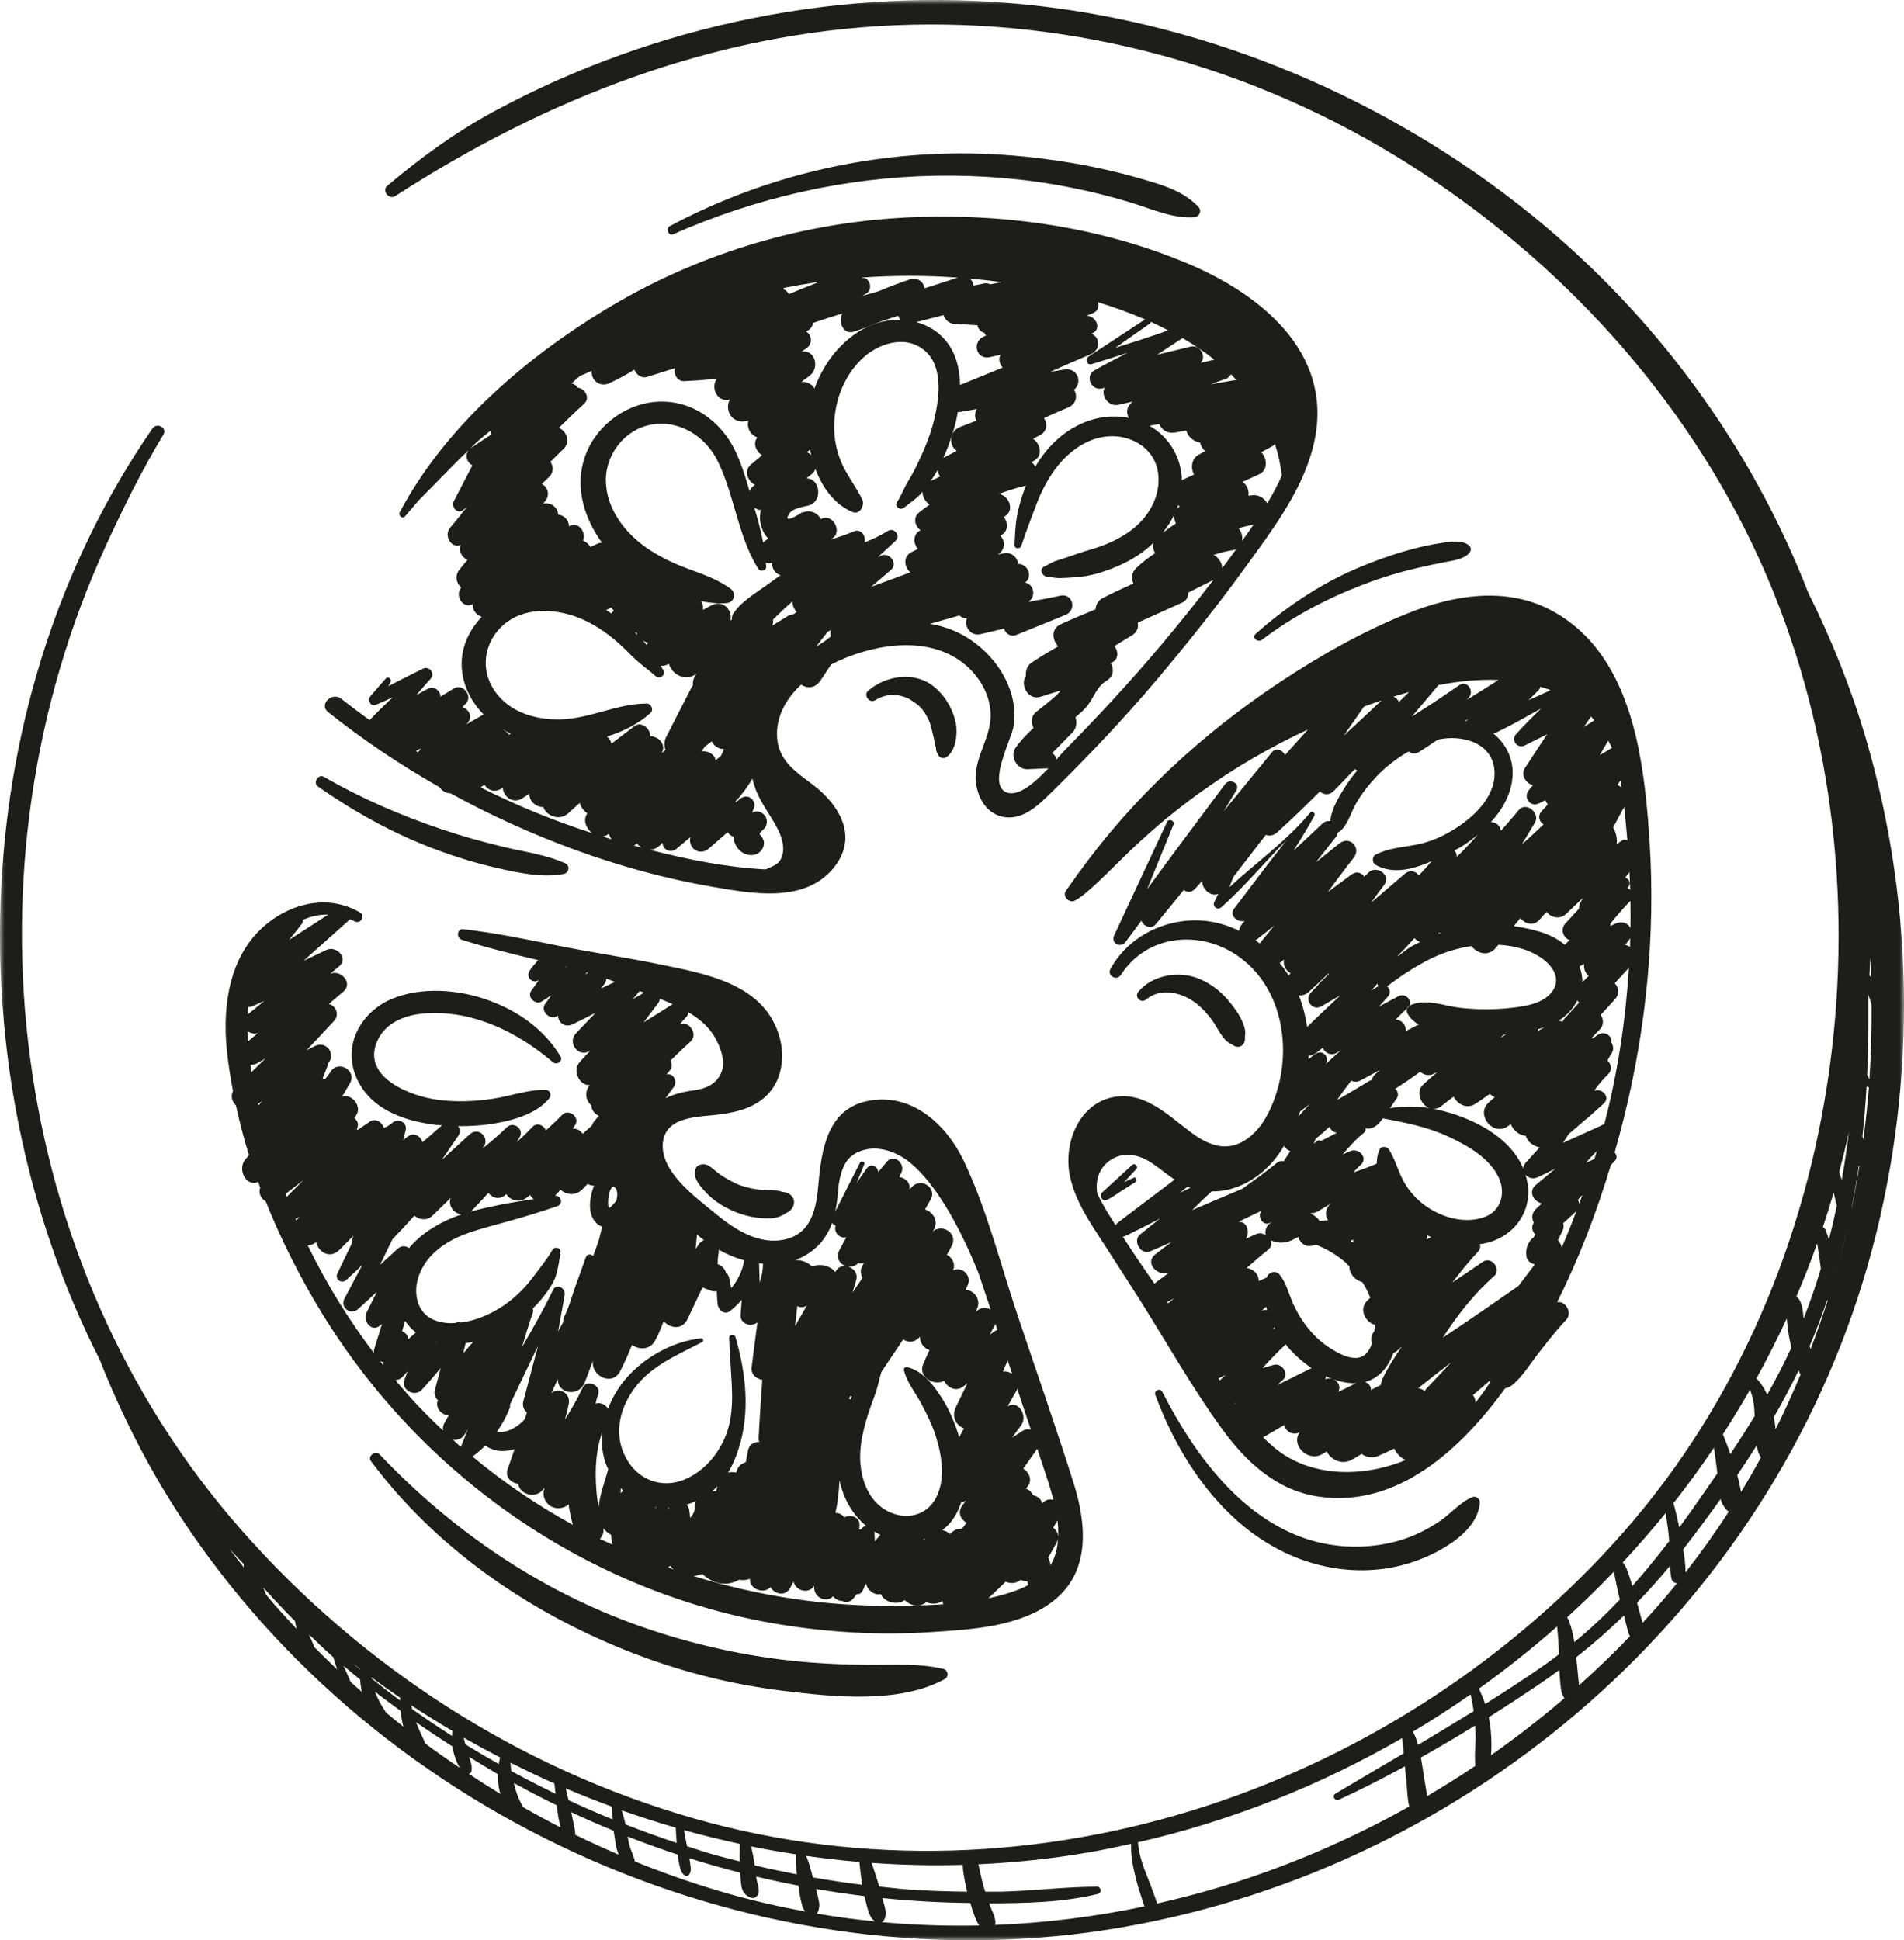
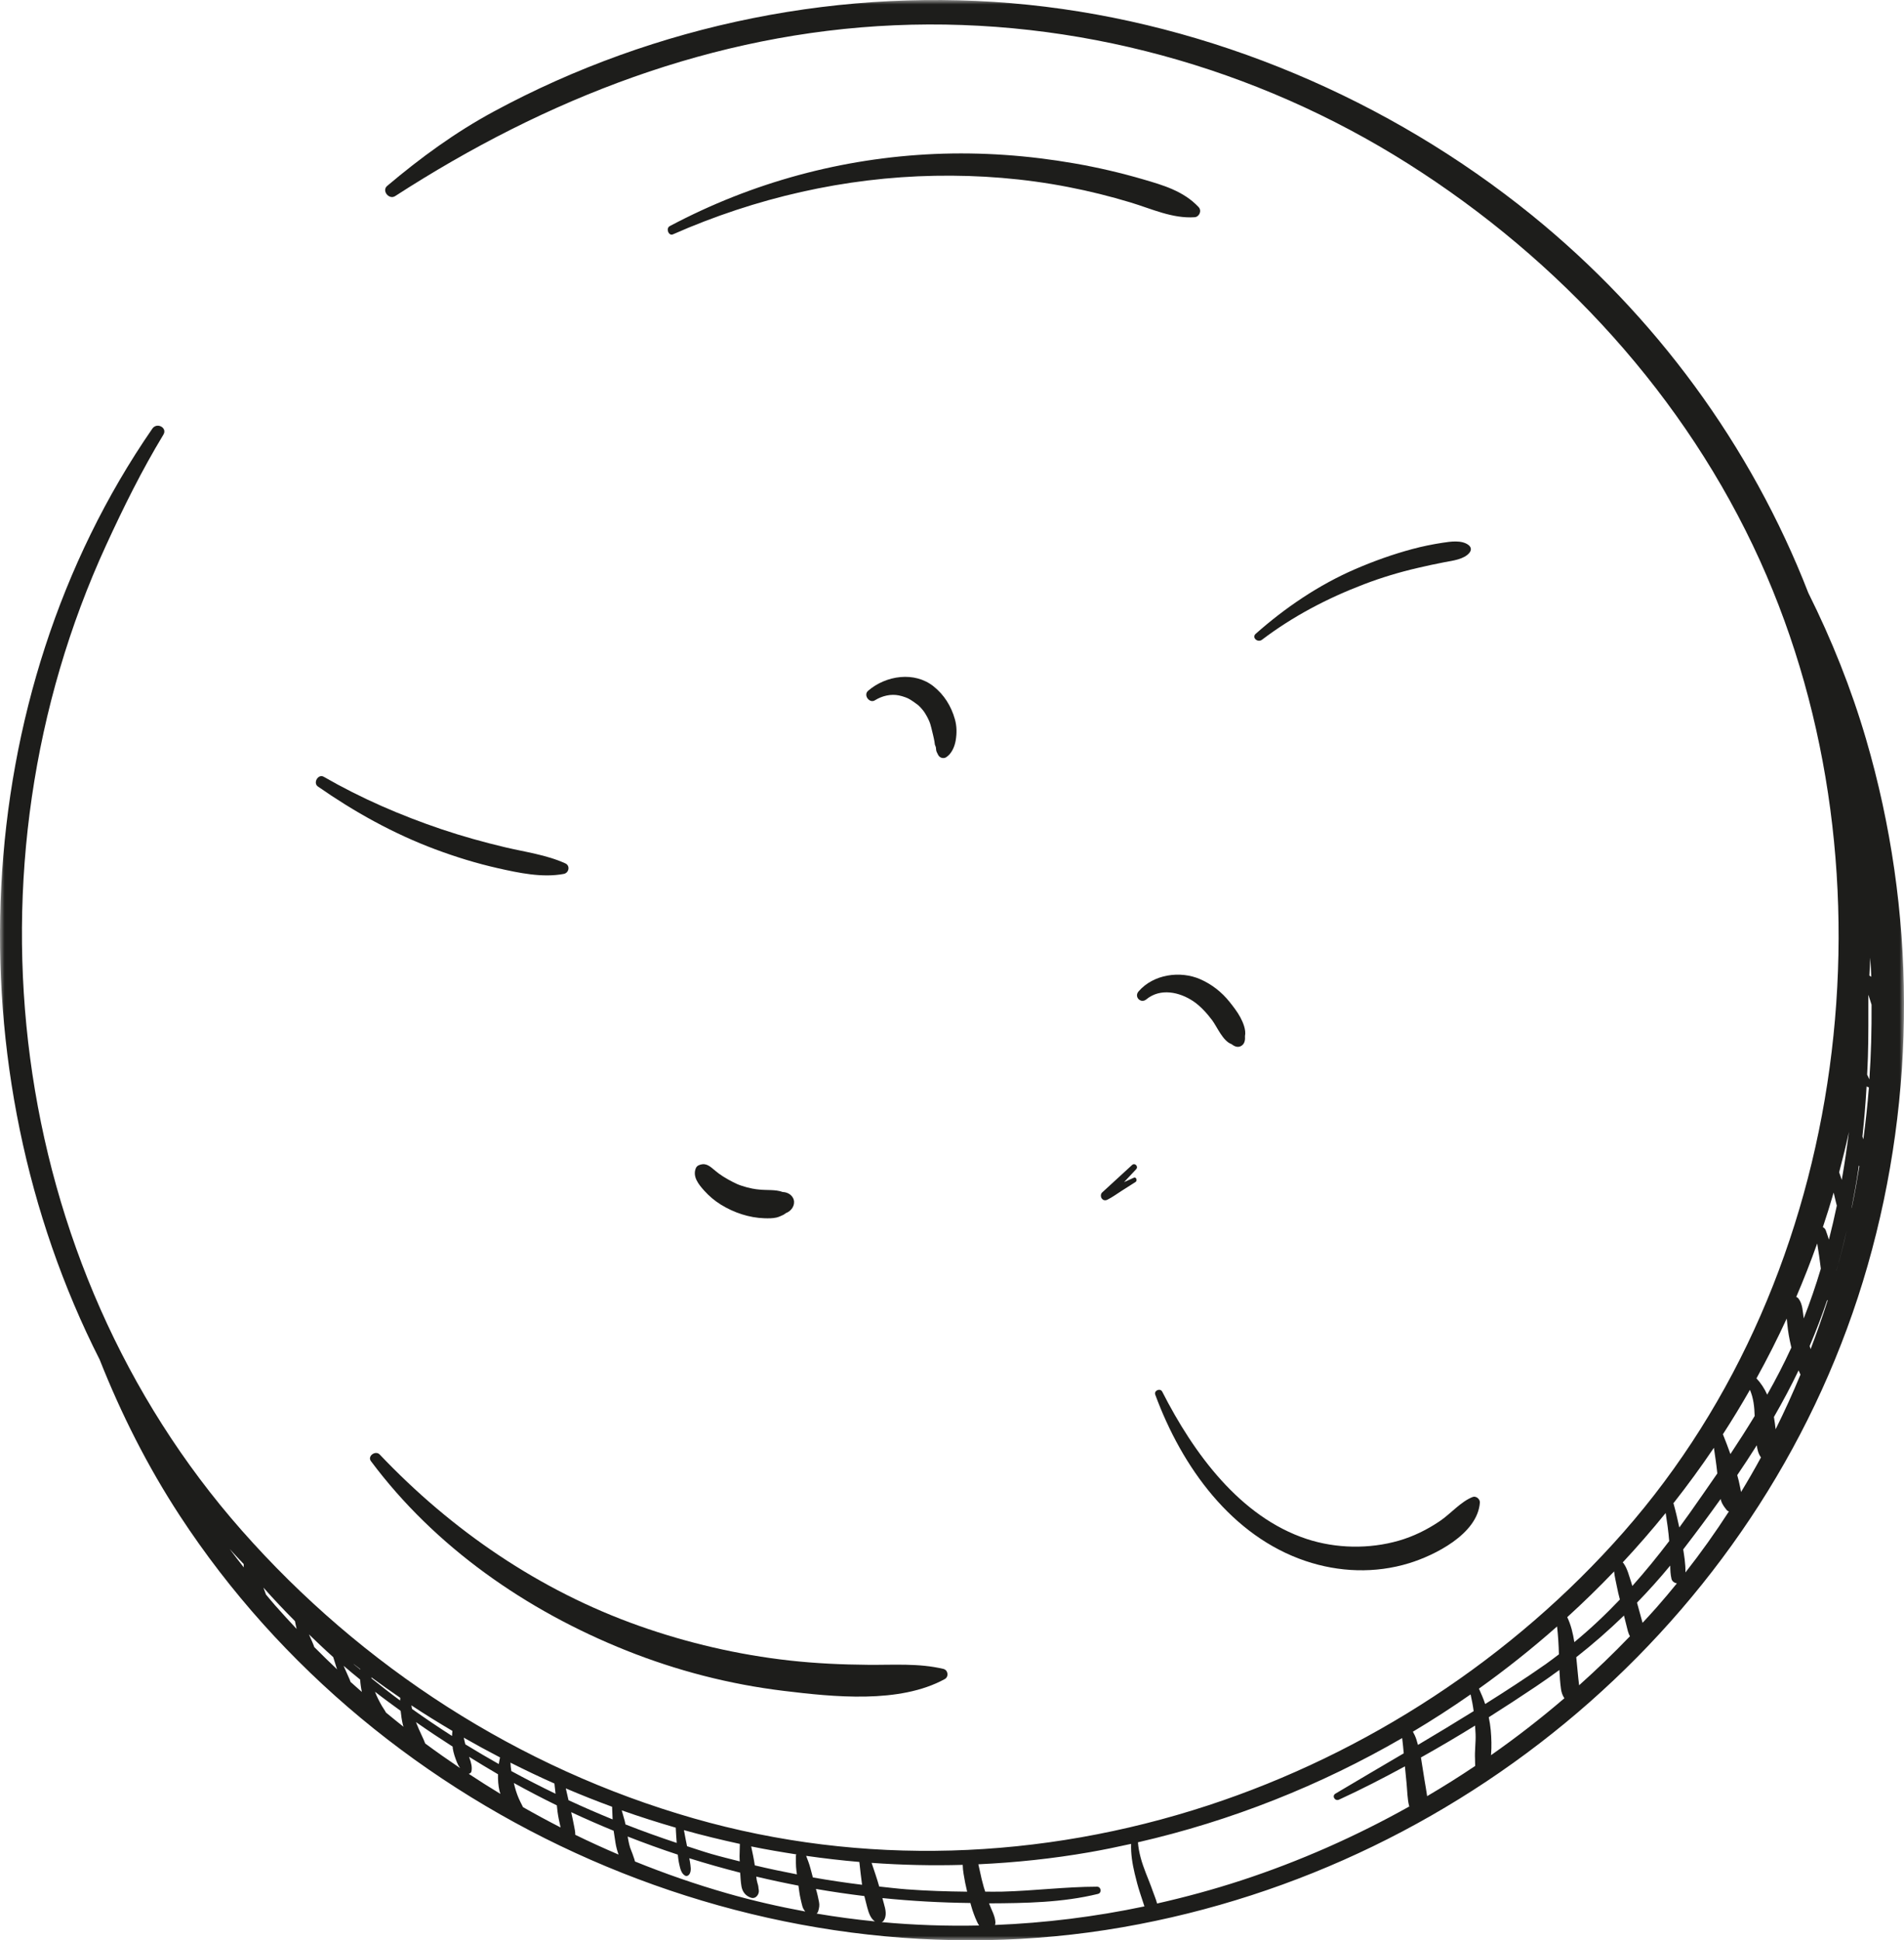
<svg xmlns="http://www.w3.org/2000/svg" xmlns:xlink="http://www.w3.org/1999/xlink" width="211" height="215" viewBox="0 0 211 215">
  <defs>
    <polygon id="a" points="0 0 211 0 211 215 0 215" />
  </defs>
  <g fill="none" fill-rule="evenodd">
    <mask id="b" fill="#fff">
      <use xlink:href="#a" />
    </mask>
    <path fill="#1D1D1B" d="M207.125,119.528 C207.11,119.498 207.096,119.466 207.082,119.435 C207.047,119.358 207.099,119.479 207.067,119.403 C207.024,119.295 206.968,119.183 206.915,119.073 C206.946,118.412 206.981,117.751 207.001,117.088 C207.073,114.831 207.044,112.564 207.051,110.3 C207.052,110.279 207.055,110.26 207.057,110.239 C207.169,110.591 207.282,110.941 207.394,111.293 C207.397,111.304 207.401,111.313 207.404,111.323 C207.421,114.087 207.356,116.849 207.161,119.601 C207.148,119.577 207.137,119.552 207.125,119.528 M206.495,126.247 C206.462,126.14 206.429,126.033 206.395,125.926 C206.593,124.081 206.748,122.23 206.854,120.375 C206.895,120.398 206.929,120.431 206.97,120.452 C207.015,120.477 207.066,120.482 207.114,120.478 C206.962,122.409 206.75,124.331 206.495,126.247 M205.208,133.854 C205.204,133.843 205.201,133.831 205.197,133.819 C205.472,132.426 205.724,131.027 205.931,129.623 C205.954,129.467 205.97,129.312 205.991,129.155 C206.011,129.18 206.035,129.201 206.054,129.226 C205.803,130.775 205.527,132.319 205.208,133.854 M204.103,130.741 C204.008,130.46 203.908,130.18 203.813,129.9 C204.205,128.417 204.569,126.927 204.896,125.431 C204.672,127.205 204.415,128.978 204.103,130.741 M203.527,140.775 C203.526,140.772 203.526,140.767 203.526,140.763 C203.949,139.303 204.315,137.824 204.654,136.34 C204.308,137.826 203.938,139.306 203.527,140.775 M202.334,136.34 C202.266,136.158 202.146,136.041 202.008,135.979 C202.431,134.711 202.832,133.435 203.205,132.146 C203.286,132.478 203.354,132.812 203.44,133.143 C203.479,133.292 203.517,133.443 203.556,133.593 C203.293,134.855 202.999,136.109 202.681,137.358 C202.564,137.019 202.457,136.673 202.334,136.34 M200.651,149.494 C200.617,149.377 200.58,149.26 200.547,149.143 C201.261,147.469 201.906,145.769 202.49,144.047 C202.506,144.065 202.525,144.08 202.541,144.099 C201.966,145.916 201.328,147.713 200.651,149.494 M199.301,143.881 C199.233,143.794 199.149,143.743 199.057,143.712 C199.892,141.767 200.667,139.791 201.38,137.784 C201.536,138.686 201.662,139.59 201.773,140.502 C201.777,140.533 201.777,140.563 201.781,140.593 C201.225,142.45 200.596,144.285 199.889,146.091 C199.772,145.331 199.778,144.495 199.301,143.881 M196.773,158.373 C196.718,157.919 196.667,157.463 196.585,157.012 C197.563,155.319 198.477,153.598 199.318,151.848 C199.384,152.002 199.456,152.16 199.529,152.317 C198.679,154.367 197.762,156.387 196.773,158.373 M194.65,152.733 C195.845,150.57 196.965,148.361 198.003,146.107 C198.026,146.307 198.049,146.502 198.065,146.679 C198.141,147.538 198.296,148.383 198.495,149.221 C198.503,149.254 198.512,149.286 198.52,149.318 C197.703,151.098 196.805,152.835 195.84,154.539 C195.545,153.874 195.148,153.267 194.65,152.733 M192.944,165.324 C192.906,165.119 192.858,164.914 192.824,164.723 C192.746,164.293 192.637,163.873 192.519,163.456 C193.259,162.366 193.983,161.264 194.685,160.149 C194.748,160.637 194.867,161.121 195.151,161.49 C194.447,162.786 193.71,164.063 192.944,165.324 M190.931,158.927 C191.977,157.317 192.971,155.674 193.926,154.005 C194.317,154.908 194.426,155.907 194.45,156.906 C193.584,158.328 192.687,159.732 191.763,161.12 C191.503,160.382 191.223,159.653 190.931,158.927 M186.78,174.239 C186.788,173.765 186.757,173.294 186.696,172.808 C186.65,172.432 186.587,172.059 186.533,171.686 C187.939,169.86 189.329,167.993 190.684,166.094 C190.697,166.153 190.703,166.216 190.72,166.273 C190.843,166.669 191.102,167.019 191.361,167.334 C191.422,167.406 191.508,167.444 191.594,167.484 C190.097,169.804 188.491,172.057 186.78,174.239 M185.465,166.621 C185.459,166.603 185.443,166.601 185.437,166.585 C187.01,164.589 188.508,162.533 189.933,160.424 C190.057,161.291 190.194,162.156 190.286,163.028 C190.295,163.107 190.306,163.187 190.314,163.267 C189.312,164.726 188.297,166.176 187.282,167.62 C186.894,168.171 186.497,168.713 186.1,169.256 C185.914,168.372 185.708,167.491 185.465,166.621 M183.603,178.092 C183.089,178.676 182.557,179.247 182.029,179.82 C182.018,179.781 182.004,179.741 181.994,179.703 C181.801,179.001 181.608,178.3 181.416,177.597 C181.415,177.593 181.413,177.588 181.412,177.584 C182.688,176.274 183.915,174.906 185.095,173.476 C185.1,173.969 185.116,174.46 185.233,174.947 C185.304,175.242 185.559,175.394 185.83,175.452 C185.105,176.345 184.365,177.226 183.603,178.092 M180.776,175.348 C180.527,174.625 180.356,173.801 179.89,173.185 C179.871,173.158 179.845,173.155 179.824,173.133 C181.474,171.362 183.063,169.534 184.589,167.652 C184.75,168.684 184.9,169.719 184.979,170.762 C183.676,172.478 182.318,174.141 180.893,175.738 C180.853,175.609 180.82,175.476 180.776,175.348 M174.996,186.741 C174.867,185.707 174.791,184.668 174.68,183.632 C176.53,182.181 178.285,180.64 179.966,179.016 C180.064,179.405 180.161,179.792 180.259,180.18 C180.351,180.55 180.429,180.974 180.633,181.308 C178.826,183.189 176.943,185 174.996,186.741 M173.681,179.193 C175.47,177.564 177.202,175.875 178.875,174.127 C178.921,174.685 179.078,175.251 179.178,175.789 C179.268,176.276 179.39,176.758 179.515,177.24 C177.931,178.908 176.254,180.486 174.468,181.961 C174.318,181.004 174.098,180.064 173.681,179.193 M165.228,194.491 C165.23,194.465 165.238,194.441 165.24,194.415 C165.309,193.522 165.283,192.614 165.203,191.722 C165.159,191.235 165.082,190.756 164.983,190.285 C166.747,189.169 168.494,188.026 170.226,186.865 C171.107,186.273 171.965,185.665 172.81,185.045 C172.842,185.758 172.893,186.471 172.991,187.181 C173.039,187.52 173.159,187.889 173.365,188.178 C170.76,190.411 168.043,192.52 165.228,194.491 M163.896,187.113 C166.9,184.966 169.791,182.667 172.553,180.225 C172.67,181.25 172.733,182.28 172.758,183.311 C172.276,183.675 171.803,184.045 171.306,184.393 C169.109,185.932 166.858,187.39 164.586,188.819 C164.398,188.239 164.145,187.676 163.896,187.113 M163.478,195.681 C161.737,196.85 159.961,197.964 158.155,199.027 C158.074,198.433 157.959,197.835 157.866,197.258 C157.739,196.454 157.612,195.651 157.483,194.847 C157.477,194.813 157.467,194.779 157.461,194.745 C159.487,193.609 161.49,192.432 163.466,191.208 C163.488,191.525 163.511,191.841 163.523,192.156 C163.558,193.084 163.412,194.015 163.462,194.935 C163.47,195.107 163.462,195.39 163.478,195.681 M156.959,192.731 C156.856,192.422 156.724,192.15 156.577,191.884 C158.758,190.582 160.89,189.205 162.971,187.753 C163.109,188.365 163.228,188.982 163.31,189.607 C161.265,190.874 159.209,192.122 157.138,193.348 C157.079,193.141 157.026,192.934 156.959,192.731 M137.551,208.366 C134.477,209.371 131.363,210.216 128.228,210.924 C128.11,210.458 127.902,209.991 127.754,209.56 C127.516,208.872 127.238,208.205 126.974,207.528 C126.547,206.433 126.194,205.307 126.106,204.142 C136.467,201.765 146.333,197.838 155.387,192.592 C155.458,193.154 155.512,193.717 155.561,194.283 C153.036,195.769 150.508,197.249 147.996,198.747 C147.559,199.008 147.941,199.619 148.386,199.416 C150.872,198.28 153.295,197.026 155.692,195.726 L155.876,197.615 C155.955,198.425 155.958,199.296 156.151,200.087 C156.159,200.118 156.179,200.136 156.188,200.165 C150.245,203.494 143.992,206.257 137.551,208.366 M110.266,213.303 C110.297,213.21 110.314,213.109 110.31,213 C110.281,212.315 109.861,211.598 109.624,210.958 C109.617,210.941 109.613,210.923 109.606,210.906 C113.628,210.888 117.767,210.821 121.678,209.859 C122.126,209.749 122.028,209.059 121.571,209.06 C118.054,209.067 114.556,209.519 111.038,209.609 C110.419,209.626 109.802,209.606 109.183,209.611 C109.135,209.454 109.074,209.299 109.029,209.139 C108.854,208.525 108.704,207.906 108.578,207.282 C108.533,207.06 108.481,206.818 108.42,206.577 C112.527,206.388 116.635,205.956 120.718,205.245 C122.273,204.974 123.814,204.656 125.348,204.315 C125.31,205.424 125.49,206.527 125.748,207.614 C125.92,208.344 126.113,209.068 126.346,209.781 L126.696,210.846 C126.739,210.978 126.782,211.11 126.825,211.243 C121.357,212.396 115.819,213.082 110.266,213.303 M97.702,212.985 C97.763,212.953 97.835,212.933 97.875,212.884 C98.337,212.305 98.131,211.561 97.945,210.907 C97.89,210.712 97.839,210.517 97.787,210.321 C101.026,210.653 104.281,210.829 107.537,210.867 C107.613,211.115 107.672,211.367 107.754,211.614 C107.856,211.916 107.96,212.216 108.083,212.512 C108.205,212.802 108.332,213.094 108.501,213.361 C104.899,213.439 101.295,213.315 97.702,212.985 M96.591,206.42 C99.946,206.66 103.315,206.737 106.687,206.641 C106.692,206.986 106.735,207.331 106.783,207.634 C106.887,208.3 107.02,208.96 107.179,209.614 C104.943,209.59 102.709,209.521 100.48,209.353 C99.462,209.276 98.449,209.149 97.434,209.043 C97.189,208.16 96.879,207.292 96.591,206.42 M90.505,212.042 C90.58,211.962 90.645,211.873 90.676,211.763 C90.781,211.397 90.838,211.12 90.76,210.737 C90.712,210.501 90.66,210.269 90.611,210.034 C90.56,209.79 90.486,209.55 90.419,209.309 C92.201,209.617 93.991,209.88 95.787,210.098 C95.89,210.515 95.994,210.933 96.105,211.348 C96.253,211.9 96.457,212.576 96.957,212.908 C94.801,212.692 92.649,212.407 90.505,212.042 M89.8,206.981 C89.682,206.525 89.503,206.084 89.337,205.642 C91.295,205.922 93.26,206.15 95.233,206.318 C95.28,206.765 95.328,207.213 95.383,207.659 C95.433,208.053 95.479,208.451 95.535,208.849 C93.71,208.624 91.892,208.352 90.081,208.034 C89.986,207.682 89.891,207.332 89.8,206.981 M80.591,209.798 C77.113,208.803 73.703,207.618 70.368,206.267 C70.337,206.092 70.273,205.938 70.211,205.76 C70.129,205.528 70.052,205.28 69.96,205.074 C69.759,204.622 69.669,204.114 69.58,203.632 C69.572,203.589 69.567,203.546 69.559,203.503 C71.393,204.219 73.242,204.894 75.112,205.508 C75.155,205.866 75.193,206.223 75.276,206.58 C75.378,207.018 75.482,207.577 75.904,207.827 C76.077,207.931 76.271,207.853 76.381,207.703 C76.658,207.32 76.518,206.746 76.462,206.316 C76.444,206.177 76.409,206.043 76.387,205.907 C78.252,206.493 80.133,207.024 82.026,207.509 C82.06,208.013 82.081,208.522 82.168,209.021 C82.274,209.626 82.62,210.067 83.202,210.276 C83.757,210.473 84.18,209.885 84.085,209.395 C84.076,209.349 84.067,209.305 84.059,209.26 L84.059,209.263 C84.05,209.136 84.041,209.01 84.007,208.887 C83.957,208.705 83.897,208.532 83.865,208.345 C83.859,208.31 83.853,208.275 83.848,208.24 C83.846,208.225 83.844,208.207 83.837,208.154 C83.83,208.083 83.821,208.012 83.812,207.941 C85.361,208.31 86.918,208.642 88.482,208.943 C88.552,209.439 88.608,209.942 88.725,210.43 C88.79,210.7 88.846,210.975 88.923,211.242 C88.989,211.469 89.105,211.644 89.239,211.81 C86.337,211.275 83.451,210.616 80.591,209.798 M69.236,201.787 C69.13,201.391 69.015,200.995 68.901,200.601 C70.876,201.302 72.873,201.935 74.885,202.52 C74.912,203.083 74.952,203.646 74.993,204.209 C73.089,203.578 71.195,202.898 69.313,202.158 C69.287,202.036 69.269,201.909 69.236,201.787 M63.751,203.311 C63.76,203.003 63.686,202.678 63.622,202.35 C63.521,201.832 63.418,201.316 63.3,200.803 C64.852,201.527 66.42,202.214 68.003,202.861 C68.067,203.312 68.14,203.763 68.21,204.207 C68.282,204.652 68.396,205.082 68.549,205.502 C66.93,204.81 65.33,204.083 63.751,203.311 M62.703,198.168 C64.395,198.89 66.105,199.569 67.832,200.203 C67.852,200.67 67.868,201.137 67.89,201.604 C66.249,200.933 64.616,200.227 63.002,199.475 C62.898,199.041 62.804,198.604 62.703,198.168 M57.962,200.248 C57.867,200.051 57.765,199.858 57.671,199.671 C57.408,199.146 57.209,198.594 57.057,198.025 C57.015,197.871 56.981,197.72 56.943,197.568 C58.512,198.436 60.099,199.263 61.709,200.049 C61.738,200.286 61.756,200.524 61.787,200.761 C61.866,201.349 61.992,201.92 62.125,202.496 C60.72,201.778 59.333,201.027 57.962,200.248 M56.568,195.315 C58.175,196.123 59.796,196.901 61.441,197.628 C61.484,198.006 61.526,198.385 61.567,198.763 C59.913,197.965 58.279,197.127 56.665,196.248 C56.617,195.94 56.584,195.629 56.568,195.315 M51.943,196.553 C52.081,196.52 52.209,196.437 52.241,196.304 C52.352,195.839 52.209,195.281 52.038,194.84 C52.016,194.784 52.005,194.726 51.985,194.668 C53.046,195.323 54.108,195.978 55.189,196.603 C55.176,197.224 55.215,197.844 55.352,198.434 C55.379,198.55 55.42,198.661 55.453,198.777 C54.267,198.058 53.099,197.316 51.943,196.553 M51.395,192.546 C52.719,193.305 54.058,194.034 55.414,194.736 C55.366,194.98 55.311,195.22 55.276,195.47 C54.026,194.765 52.79,194.04 51.569,193.288 C51.5,193.04 51.452,192.793 51.395,192.546 M47.121,193.191 C47.006,192.884 46.877,192.596 46.735,192.301 C46.503,191.82 46.292,191.321 46.097,190.822 C47.431,191.756 48.788,192.659 50.162,193.539 C50.17,193.598 50.164,193.658 50.173,193.717 C50.251,194.247 50.44,194.778 50.636,195.277 C50.72,195.493 50.841,195.712 50.983,195.915 C49.678,195.032 48.386,194.131 47.121,193.191 M45.586,188.965 C47.076,189.952 48.597,190.89 50.135,191.799 C50.128,191.986 50.093,192.171 50.093,192.358 C48.588,191.396 47.113,190.399 45.665,189.367 C45.632,189.235 45.614,189.099 45.586,188.965 M42.774,189.765 C42.644,189.509 42.456,189.27 42.315,189.022 C42.032,188.523 41.756,187.998 41.557,187.46 C42.487,188.186 43.444,188.879 44.399,189.575 C44.451,190.094 44.527,190.613 44.648,191.122 C44.666,191.196 44.695,191.264 44.714,191.337 C44.061,190.822 43.417,190.296 42.774,189.765 M41.155,185.859 C42.208,186.636 43.276,187.393 44.357,188.131 C44.356,188.231 44.34,188.331 44.34,188.432 C43.263,187.639 42.218,186.815 41.178,185.983 C41.17,185.941 41.162,185.899 41.155,185.859 M38.844,186.366 C38.808,186.276 38.787,186.186 38.747,186.096 C38.523,185.593 38.297,185.09 38.078,184.585 C38.682,185.102 39.295,185.608 39.912,186.111 C39.938,186.572 40.005,187.031 40.101,187.482 C39.68,187.112 39.258,186.743 38.844,186.366 M34.824,182.505 C34.74,182.226 34.606,181.952 34.503,181.703 C34.419,181.499 34.328,181.299 34.234,181.1 C35.124,181.949 36.006,182.807 36.928,183.622 C37.05,184.002 37.16,184.387 37.285,184.767 C37.31,184.838 37.335,184.907 37.359,184.978 C36.501,184.167 35.656,183.344 34.824,182.505 M30.485,177.884 C30.141,177.493 29.813,177.088 29.476,176.691 C29.376,176.436 29.283,176.178 29.192,175.919 C30.322,177.19 31.487,178.428 32.687,179.63 C32.749,179.92 32.796,180.215 32.875,180.501 C32.066,179.642 31.267,178.771 30.485,177.884 M25.45,171.637 C25.958,172.204 26.485,172.752 27.005,173.307 C26.994,173.429 27.016,173.555 27.015,173.678 C26.487,173.002 25.959,172.325 25.45,171.637 M39.927,184.943 C39.926,184.959 39.925,184.974 39.923,184.99 C39.72,184.821 39.502,184.666 39.299,184.496 C39.243,184.447 39.189,184.396 39.133,184.347 C39.394,184.55 39.662,184.744 39.927,184.943 M81.991,204.32 C81.979,204.775 81.967,205.229 81.956,205.684 C81.952,205.876 81.973,206.066 81.977,206.256 C80.92,205.985 79.858,205.729 78.81,205.425 C77.916,205.166 77.029,204.857 76.139,204.574 C76.012,203.981 75.903,203.386 75.794,202.792 C77.842,203.367 79.911,203.868 81.991,204.32 M88.249,205.48 C88.237,205.525 88.203,205.551 88.203,205.605 C88.204,206.152 88.185,206.705 88.254,207.249 C88.273,207.398 88.294,207.546 88.313,207.694 C86.751,207.392 85.194,207.068 83.645,206.696 C83.546,205.989 83.393,205.296 83.246,204.599 C84.905,204.938 86.575,205.221 88.249,205.48 M207.253,106.124 C207.291,106.832 207.354,107.538 207.378,108.247 C207.32,108.175 207.249,108.131 207.165,108.115 C207.196,107.451 207.233,106.788 207.253,106.124 M206.793,81.897 C205.152,76.295 202.986,70.887 200.398,65.7 C194.053,49.369 183.41,34.905 169.743,23.831 C153.942,11.029 134.208,2.625 113.942,0.529 C93.587,-1.575 72.674,2.641 54.686,12.376 C50.448,14.669 46.579,17.495 42.905,20.602 C42.277,21.134 43.113,22.168 43.794,21.728 C60.521,10.91 79.07,3.668 99.132,2.8 C119.163,1.934 139.133,7.444 156.05,18.145 C172.853,28.775 186.814,43.965 195.039,62.123 C202.942,79.572 205.343,99.387 202.757,118.306 C200.171,137.232 192.575,155.381 179.904,169.787 C167.675,183.694 151.46,194.299 133.851,200.062 C115.392,206.102 95.607,206.847 76.891,201.493 C57.487,195.942 40.113,184.694 26.787,169.58 C0.674,139.963 -4.622,96.03 11.772,60.383 C13.693,56.202 15.719,52.107 18.106,48.166 C18.578,47.387 17.384,46.769 16.884,47.494 C-3.69,77.292 -5.247,118.551 11.042,150.651 C13.434,156.696 16.371,162.515 19.929,167.954 C42.115,201.877 84.385,220.524 124.416,213.549 C163.246,206.784 196.095,178.215 206.97,140.232 C212.402,121.26 212.342,100.838 206.793,81.897" mask="url(#b)" />
-     <path fill="#1D1D1B" d="M46.103 83.207C46.291 83.113 46.476 83.014 46.664 82.92 46.552 83.066 46.439 83.212 46.327 83.359 46.247 83.31 46.165 83.261 46.085 83.21 46.091 83.208 46.097 83.209 46.103 83.207M53.675 86.946C54.017 87.511 54.72 87.843 55.466 87.437 55.551 87.39 55.632 87.333 55.718 87.286 55.768 88.235 56.801 89.099 57.815 88.498 58.097 88.331 58.368 88.137 58.646 87.96 58.659 88.774 59.373 89.435 60.21 89.434 60.556 90.417 61.998 90.989 62.942 90.142L64.247 88.968C64.373 89.443 64.69 89.848 65.087 90.125 64.568 90.867 64.95 91.792 65.608 92.309 61.374 90.95 57.25 89.256 53.273 87.254 53.405 87.149 53.539 87.047 53.675 86.946M52.201 49.633C52.118 49.688 52.052 49.752 51.991 49.818 52.276 49.548 52.539 49.258 52.831 48.995 53.32 48.556 53.846 48.162 54.346 47.735 54.34 47.888 54.347 48.039 54.391 48.182 53.66 48.664 52.93 49.148 52.201 49.633M56.598 81.29C56.538 81.335 56.477 81.379 56.414 81.423 56.259 81.179 56.041 80.998 55.789 80.886 55.795 80.878 55.801 80.871 55.806 80.863 56.067 81.012 56.327 81.163 56.598 81.29M63.944 68.382C65.629 69.005 67.16 70.044 68.507 71.227 69.18 71.817 69.784 72.476 70.442 73.08 71.148 73.728 71.936 74.272 72.647 74.914 73.087 75.314 73.839 74.802 73.497 74.252 73.401 74.095 73.31 73.935 73.217 73.775 73.494 73.785 73.774 73.747 74.036 73.598 74.067 73.582 74.097 73.561 74.128 73.544 74.413 74.659 75.816 75.485 76.941 74.812 77.024 74.762 77.107 74.712 77.19 74.662 77.167 74.694 77.143 74.722 77.121 74.753 76.824 75.184 76.745 75.59 76.793 75.96 76.741 76.021 76.683 76.074 76.641 76.157L73.827 81.658C73.579 82.144 73.594 82.648 73.752 83.1 73.607 83.212 73.468 83.33 73.322 83.442 73.877 82.485 72.99 81.601 72.045 81.575 72.122 80.748 71.069 79.882 70.318 80.455 69.466 81.104 68.613 81.754 67.76 82.402 67.701 82.098 67.513 81.824 67.271 81.613 69.078 81.057 70.76 80.205 72.084 79.007 72.483 78.645 72.161 77.96 71.655 77.96 68.396 77.96 65.384 79.631 62.119 79.713 59.152 79.786 56.049 78.809 54.513 76.062 53.219 73.748 53.82 70.947 55.808 69.226 58.052 67.283 61.324 67.411 63.944 68.382M60.853 52.848C61.376 52.363 61.325 51.677 61.009 51.158 61.484 50.694 61.947 50.222 62.43 49.762 63.28 48.953 62.788 47.797 61.936 47.404 62.848 46.503 63.77 45.616 64.717 44.762 65.456 44.097 64.831 43.039 64.023 42.96 63.87 42.716 63.627 42.543 63.338 42.482 63.649 42.206 63.958 41.93 64.268 41.653 64.716 41.476 65.158 41.276 65.601 41.084 65.423 41.997 66.379 42.968 67.492 42.475 68.462 42.044 69.388 41.511 70.306 40.966 70.515 41.512 71.092 41.953 71.703 41.763L74.829 40.788C74.566 41.402 75.081 42.266 75.785 42.236 76.83 42.192 77.865 42.116 78.906 42.018 79.083 42 79.262 41.989 79.441 41.975 78.708 42.961 79.498 44.649 80.885 44.269 80.25 45.421 81.113 46.988 82.673 46.668 82.762 46.65 82.853 46.631 82.942 46.613 82.718 47.374 83.153 48.208 83.929 48.472 83.404 49.141 83.777 50.012 84.448 50.449 84.051 50.777 83.657 51.109 83.259 51.437 82.373 52.165 82.843 53.274 83.658 53.73L83.42 53.921C83.244 54.062 83.142 54.243 83.07 54.438 82.635 52.938 82.177 51.44 81.513 50.03 79.876 46.548 76.454 44.175 72.562 44.536 68.964 44.869 65.727 47.505 64.689 51.013 63.745 54.197 64.801 57.524 66.71 60.127 66.541 60.141 66.371 60.172 66.203 60.248 65.943 60.365 65.689 60.489 65.431 60.606 65.252 60.298 64.963 60.048 64.614 59.9 64.998 58.947 64.073 57.714 63.043 58.321 63.071 57.675 62.526 57.078 61.86 57.027 61.846 56.262 61.037 55.592 60.198 55.8 60.274 55.707 60.347 55.611 60.423 55.518 60.992 54.825 60.679 53.924 60.037 53.63 60.311 53.371 60.576 53.105 60.853 52.848M84.683 60.011C84.641 60.042 84.616 60.086 84.579 60.123 84.326 58.807 83.97 57.506 83.591 56.225 83.798 56.398 84.045 56.515 84.32 56.529 84.19 57.06 84.171 57.642 84.361 58.297 84.537 58.899 84.803 59.345 85.133 59.665 84.982 59.778 84.835 59.898 84.683 60.011M68.015 67.665C67.929 67.76 67.845 67.858 67.759 67.954 67.753 67.96 67.752 67.968 67.746 67.974 67.559 67.846 67.365 67.729 67.174 67.608 67.368 67.507 67.564 67.407 67.759 67.307 67.826 67.439 67.913 67.557 68.015 67.665M70.647 70.376C70.562 70.294 70.476 70.214 70.39 70.134 70.435 70.107 70.48 70.079 70.525 70.052 70.545 70.167 70.596 70.271 70.647 70.376M71.819 71.195C71.797 71.227 71.776 71.259 71.753 71.291 71.712 71.351 71.703 71.413 71.672 71.474 71.532 71.31 71.394 71.148 71.246 70.991 71.424 71.092 71.615 71.172 71.819 71.195M85.565 62.363C85.506 62.953 85.926 63.596 86.501 63.732L84.831 64.935C83.57 65.844 82.109 66.685 81.249 68.017 81.129 68.203 81.089 68.436 81.097 68.67 81.045 68.694 80.994 68.721 80.942 68.746 81.199 67.586 80.114 66.394 78.822 67.085 78.514 67.25 78.208 67.416 77.901 67.581 77.948 67.237 77.86 66.902 77.695 66.613 78.613 66.793 79.545 66.9 80.517 66.826 81.386 66.76 81.642 65.725 80.947 65.224 79.489 64.166 77.894 63.633 76.223 63.017 74.606 62.423 73.05 61.674 71.629 60.687 69.223 59.017 67.186 56.342 67.141 53.284 67.097 50.324 69.259 47.578 72.158 47.055 75.32 46.486 78.225 48.371 79.577 51.173 81.412 54.978 81.772 59.388 84.021 63.02 84.263 63.411 84.927 63.271 84.91 62.777 84.906 62.632 84.88 62.49 84.872 62.346 85.07 62.421 85.296 62.449 85.565 62.363M87.806 66.654C87.824 67.08 87.995 67.494 88.297 67.807 88.175 67.896 88.055 67.984 87.932 68.072 87.749 68.074 87.566 68.105 87.398 68.208 86.791 68.58 86.181 68.95 85.574 69.322 85.679 69.09 85.693 68.865 85.67 68.65 86.02 68.31 86.371 67.97 86.722 67.631 87.071 67.293 87.438 66.973 87.806 66.654M86.889 31.9C88.174 31.649 89.463 31.426 90.76 31.247 89.638 31.671 88.524 32.128 87.417 32.598 87.28 32.318 87.045 32.105 86.744 32.035 86.805 31.998 86.848 31.95 86.889 31.9M94.746 36.703C95.419 36.504 96.097 36.238 96.77 35.936 97.681 35.601 98.598 35.285 99.522 34.988 99.585 35.151 99.679 35.297 99.792 35.426 98.135 35.398 96.443 35.906 95.028 36.831 92.809 38.281 91.159 40.534 90.265 43.047 89.982 42.594 89.469 42.271 88.812 42.316 89.117 42.086 89.421 41.856 89.727 41.628 90.883 40.77 90.319 38.652 88.8 38.984 88.996 38.846 89.192 38.707 89.388 38.57 90.113 38.066 89.951 37.053 89.308 36.728 89.366 36.7 89.421 36.673 89.477 36.645 89.872 36.454 90.046 36.133 90.085 35.791 91.154 35.426 92.238 35.068 93.341 34.74 92.851 35.714 93.485 37.222 94.746 36.703M106.135 30.763C104.912 31.167 103.685 31.563 102.453 31.946 102.4 31.317 101.803 30.773 101.057 30.932 101.055 30.917 101.053 30.902 101.051 30.885 99.886 31.278 98.634 31.728 97.415 32.251 96.8 32.441 96.178 32.613 95.55 32.775 95.705 32.685 95.866 32.602 96.02 32.508 96.792 32.04 96.371 30.69 95.539 30.804 95.537 30.787 95.526 30.772 95.522 30.755 99.057 30.504 102.608 30.507 106.135 30.763M110.989 31.26C110.578 31.34 110.168 31.421 109.758 31.503 109.535 31.401 109.277 31.354 108.985 31.423 108.625 31.509 108.261 31.566 107.9 31.645 107.86 31.351 107.708 31.073 107.496 30.874 108.653 30.976 109.818 31.106 110.989 31.26M106.396 42.657C106.358 40.663 105.848 38.723 104.388 37.291 103.561 36.479 102.577 35.977 101.539 35.695 102.547 35.436 103.553 35.174 104.559 34.919 104.731 35.437 105.185 35.874 105.802 35.898 106.643 35.93 107.48 35.984 108.317 36.041 108.391 36.435 108.665 36.775 109.095 36.889 109.135 36.997 109.198 37.091 109.261 37.187L109.053 37.274C107.68 37.853 108.153 39.903 109.681 39.577 110.08 39.491 110.477 39.396 110.877 39.31 110.638 39.76 110.761 40.332 111.116 40.731 109.542 41.371 107.968 42.011 106.396 42.657M108.191 46.613C107.598 46.844 107.003 47.073 106.411 47.308 105.935 47.498 105.641 47.827 105.499 48.197 105.608 47.833 105.746 47.472 105.838 47.111 105.955 46.641 106.056 46.151 106.146 45.652 106.22 45.649 106.284 45.667 106.363 45.654 106.989 45.555 107.614 45.433 108.24 45.326 108.004 45.735 108.003 46.217 108.191 46.613M106.021 49.959C105.53 50.218 105.039 50.476 104.548 50.734 104.545 50.737 104.544 50.741 104.539 50.743 104.905 49.936 105.217 49.118 105.476 48.271 105.274 48.888 105.487 49.598 106.021 49.959M113.186 60.478C113.679 58.945 114.283 57.423 114.849 55.911 115.357 54.553 116.036 53.225 116.887 52.052 118.372 50.006 120.681 48.316 123.279 48.335 125.699 48.352 128.009 49.867 128.342 52.415 128.686 55.046 127.2 57.468 125.121 58.929 123.808 59.851 122.35 60.466 120.816 60.905 119.967 61.149 119.148 61.442 118.313 61.731 117.853 61.891 117.382 62.02 116.923 62.183 116.491 62.339 116.139 62.599 115.721 62.784 115.126 63.048 115.504 63.855 116.021 63.902 116.522 63.947 116.954 64.072 117.465 64.059 117.945 64.048 118.425 64.012 118.904 63.985 119.905 63.929 120.862 63.778 121.822 63.481 123.497 62.965 125.152 62.246 126.579 61.204 127.016 60.886 127.428 60.526 127.825 60.15 127.716 60.539 127.793 60.942 128.025 61.287 127.296 61.765 126.595 62.303 125.935 62.927 125.382 63.45 125.354 64.108 125.606 64.657 124.457 65.168 123.316 65.695 122.199 66.274 121.671 66.545 121.445 67.02 121.403 67.52 120.11 68.052 118.821 68.595 117.55 69.175 116.461 69.669 116.593 70.908 117.269 71.62 116.274 72.191 115.289 72.779 114.333 73.413 113.825 73.751 113.64 74.325 113.692 74.867 113.005 75.9 113.926 77.652 115.334 77.2 116.08 76.961 116.815 76.732 117.548 76.514 117.454 76.635 117.35 76.757 117.225 76.882 116.491 77.614 115.628 78.237 114.827 78.89 114.238 79.368 114.234 80.084 114.534 80.666 113.798 81.347 113.098 82.062 112.532 82.882 111.866 83.848 112.75 85.29 113.871 85.239 114.642 85.204 115.412 85.169 116.181 85.134 114.664 86.74 112.754 88.421 111.431 87.748 109.463 86.748 112.128 81.861 112.334 80.436 112.883 76.651 110.679 73.068 107.681 70.975 106.268 69.989 104.697 69.405 103.066 69.125 104.137 68.822 105.21 68.519 106.282 68.214 106.294 68.211 106.3 68.203 106.311 68.2 106.531 68.4 106.816 68.531 107.158 68.511 106.807 69.391 107.531 70.524 108.659 70.267 109.528 70.069 110.397 69.86 111.265 69.654 111.468 70.211 111.978 70.618 112.665 70.339L118.077 68.141C119.361 67.62 118.904 65.698 117.496 66.008 116.327 66.266 115.146 66.476 113.966 66.691 113.971 66.689 113.974 66.685 113.979 66.681 114.877 66.061 114.542 64.724 113.61 64.554 114.501 63.845 113.895 62.482 112.819 62.486 112.781 61.815 112.131 61.162 111.32 61.304 111.075 61.346 110.83 61.391 110.584 61.434 110.62 61.411 110.656 61.386 110.692 61.363 111.439 60.855 111.379 59.86 110.851 59.356 110.867 59.35 110.881 59.342 110.897 59.334 111.78 58.895 111.737 57.912 111.24 57.284L111.241 57.283C112.517 56.648 111.867 54.937 110.708 54.728 111.683 54.364 112.679 54.049 113.704 53.806 113.665 53.902 113.618 53.994 113.58 54.091 113.186 55.113 112.895 56.155 112.694 57.233 112.498 58.284 112.494 59.31 112.425 60.373 112.395 60.83 113.054 60.881 113.186 60.478M114.483 48.626C114.747 48.484 115.011 48.343 115.275 48.201 116.081 47.768 116.09 46.926 115.694 46.325 116.596 45.928 117.491 45.513 118.401 45.138 119.299 44.768 119.434 43.786 119.022 43.192 120.011 42.391 119.419 40.711 117.95 40.948 117.438 41.032 116.925 41.11 116.413 41.192 117.896 40.539 119.376 39.876 120.869 39.251 122.013 38.773 121.881 37.321 120.954 36.976 120.991 36.96 121.026 36.942 121.062 36.926 122.147 36.438 121.42 34.956 120.41 35 120.562 34.935 120.715 34.87 120.866 34.805 120.959 34.765 121.052 34.727 121.143 34.687 121.716 34.443 121.822 33.943 121.672 33.486 123.455 34.025 125.198 34.666 126.892 35.396 124.802 36.768 122.711 38.141 120.621 39.513 120.203 39.788 120.458 40.507 120.971 40.353 122.299 39.953 123.624 39.521 124.951 39.091 123.722 39.724 122.491 40.354 121.286 41.041 120.197 41.661 120.941 43.329 122.121 43.042 122.219 43.018 122.319 42.995 122.418 42.969 121.954 43.797 122.821 45.086 123.914 44.86 124.457 44.748 124.996 44.618 125.535 44.494 125.5 44.525 125.459 44.549 125.423 44.581 124.795 45.127 124.805 45.793 125.121 46.328 125.046 46.313 124.977 46.285 124.9 46.272 121.754 45.72 118.718 47.026 116.535 49.305 115.835 50.036 115.243 50.843 114.735 51.704 114.621 51.508 114.475 51.331 114.285 51.207 114.362 51.17 114.438 51.133 114.515 51.096 115.625 50.561 115.327 49.173 114.483 48.626M127.538 35.664C128.192 35.958 128.825 36.284 129.459 36.609 127.52 37.3 125.554 37.93 123.586 38.547 124.862 37.652 126.137 36.757 127.413 35.862 127.488 35.809 127.52 35.737 127.538 35.664M134.575 39.857C134.066 39.978 133.556 40.095 133.046 40.21 133.753 39.534 132.995 38.15 131.952 38.404 130.712 38.705 129.473 39.006 128.233 39.307 129.173 38.693 130.111 38.078 131.05 37.46 132.282 38.173 133.465 38.97 134.575 39.857M136.403 41.469C136.622 41.685 136.832 41.911 137.042 42.136 136.948 42.138 136.865 42.116 136.764 42.135 135.911 42.292 135.052 42.439 134.19 42.583 134.683 42.394 135.17 42.197 135.686 42.047 136.045 41.943 136.275 41.727 136.403 41.469M138.911 58.132C138.747 58.374 138.582 58.623 138.418 58.86 138.164 59.227 137.897 59.586 137.638 59.951 137.725 59.455 137.585 58.891 137.25 58.537 137.795 58.376 138.353 58.255 138.911 58.132M139.547 52.553C140.519 52.112 140.434 50.772 139.772 50.109 140.194 49.88 140.616 49.651 141.038 49.422 141.151 49.361 141.206 49.278 141.293 49.206 141.661 50.349 141.909 51.512 142.055 52.701 141.579 53.755 141.034 54.784 140.435 55.773 140.109 55.204 139.499 54.771 138.701 54.88L138.354 54.928C138.445 54.355 138.186 53.727 137.699 53.391 138.315 53.112 138.931 52.833 139.547 52.553M135.44 62.972C135.433 62.381 135.058 61.77 134.489 61.493 135.191 61.253 135.919 61.065 136.678 60.95 136.798 60.931 136.901 60.892 137 60.845 136.485 61.559 135.968 62.268 135.44 62.972M130.312 58.002C129.813 58.325 129.326 58.686 128.84 59.049 129.361 58.409 129.805 57.717 130.154 56.978 130.098 57.318 130.154 57.688 130.312 58.002M130.752 56.097C130.614 56.175 130.516 56.283 130.426 56.394 130.479 56.261 130.509 56.118 130.554 55.981 130.62 56.021 130.68 56.069 130.752 56.097M132.322 52.584C131.868 52.795 131.413 53.005 130.961 53.215 130.955 53.052 130.969 52.893 130.954 52.728 130.718 50.283 129.36 48.307 127.387 47.178 127.749 47.113 128.109 47.048 128.469 46.98 128.723 47.606 129.345 48.086 130.241 47.922 130.644 47.849 131.048 47.776 131.453 47.703 131.64 48.361 132.246 48.946 132.989 49.03 133.061 49.386 133.261 49.723 133.546 49.99L132.812 50.397C132.029 50.83 131.925 51.881 132.322 52.584M128.752 71.385C125.382 75.394 121.813 79.252 118.143 82.98 117.873 83.255 117.494 83.688 117.052 84.183 117.045 83.915 116.917 83.65 116.63 83.482 116.616 83.474 116.602 83.465 116.587 83.457 117.359 82.716 118.088 81.917 118.833 81.179 119.308 80.708 119.378 80.042 119.178 79.477 119.627 79.109 120.057 78.731 120.402 78.322 121.304 77.255 121.407 76.171 122.721 75.366 123.424 74.936 123.454 74.068 123.094 73.481 123.154 73.45 123.215 73.416 123.276 73.385 123.986 73.021 123.935 72.107 123.498 71.592 124.146 71.193 124.794 70.793 125.445 70.399 126.032 70.045 126.191 69.497 126.086 68.993 127.724 68.256 129.359 67.51 130.997 66.778 131.498 66.555 131.689 66.117 131.684 65.66 132.61 65.194 133.534 64.728 134.463 64.267 132.613 66.687 130.706 69.06 128.752 71.385M104.189 52.798C103.834 52.967 103.479 53.136 103.124 53.305 103.402 52.916 103.666 52.517 103.902 52.108 103.948 52.353 104.032 52.595 104.189 52.798M89.42 50.107C89.538 50.009 89.655 49.91 89.772 49.812 89.812 50.019 89.848 50.228 89.898 50.434 89.754 50.303 89.597 50.185 89.42 50.107M102.002 58.762C101.137 59.217 101.194 60.208 101.713 60.824 101.469 60.951 101.223 61.072 100.98 61.199 100.033 61.697 100.214 62.871 100.89 63.42 99.442 63.961 97.991 64.495 96.537 65.026 97.27 64.398 98.008 63.786 98.739 63.149 99.595 62.405 98.5 61.078 97.563 61.608 97.467 61.662 97.364 61.707 97.266 61.76 97.93 61.146 98.594 60.531 99.258 59.917 99.838 59.381 99.09 58.41 98.423 58.821 97.585 59.336 96.709 59.747 95.813 60.105 96.001 59.438 95.405 58.553 94.662 58.868 93.835 59.22 92.972 59.508 92.1 59.777 92.182 59.71 92.267 59.646 92.349 59.578 93.307 58.789 92.275 56.984 91.119 57.443 91.063 57.465 91.007 57.488 90.951 57.51 90.639 56.861 89.768 56.427 88.981 56.789 88.971 56.77 88.96 56.751 88.948 56.732 88.651 56.94 86.615 58.228 87.476 56.9 87.852 56.318 89.003 56.168 89.611 56.01 91.171 55.608 90.953 53.03 89.373 53.006 89.568 52.846 89.764 52.688 89.961 52.528 90.167 52.36 90.289 52.167 90.364 51.968 91.149 54.062 92.483 55.888 94.46 56.732 95.3 57.09 95.865 55.977 95.538 55.315 94.914 54.05 94.059 52.933 93.439 51.667 92.84 50.446 92.496 49.066 92.447 47.704 92.343 44.82 93.368 41.889 95.421 39.855 97.218 38.072 100.313 37.018 102.469 38.841 104.571 40.617 104.089 44.104 103.531 46.468 103.136 48.135 102.494 49.663 101.77 51.205 101.433 51.922 101.072 52.618 100.654 53.291 100.177 54.056 99.915 54.882 99.404 55.629 99.057 56.135 99.784 56.592 100.193 56.245 100.897 55.65 101.642 55.239 102.215 54.508 102.221 54.499 102.228 54.491 102.236 54.482 102.225 55.028 102.534 55.603 103.026 55.907 102.64 56.2 102.237 56.463 101.863 56.778 101.132 57.389 101.398 58.277 102.002 58.762M92.074 70.524C92.067 70.53 92.06 70.532 92.053 70.536 91.546 70.973 91.004 71.323 90.448 71.636 90.847 71.124 91.248 70.61 91.649 70.099 91.672 70.069 91.678 70.038 91.697 70.007 91.829 69.946 91.963 69.889 92.096 69.827 92.022 70.057 92.03 70.293 92.074 70.524M77.744 83.257C77.865 83.089 77.973 82.909 78.096 82.744 78.1 82.739 78.1 82.736 78.102 82.731 78.369 82.541 78.629 82.342 78.89 82.145 79.097 82.657 79.65 83.011 80.236 83.001 80.124 83.243 80.017 83.487 79.913 83.731 79.713 83.906 79.508 84.077 79.307 84.25 79.214 83.593 78.46 83.151 77.744 83.257M86.173 91.839C86.63 92.733 86.999 93.867 86.667 94.869 86.345 95.841 85.65 95.939 84.877 96.33 84.793 96.328 84.704 96.329 84.624 96.324 80.435 96.089 76.15 95.235 72.005 94.165 72.399 94.155 72.809 94.001 73.181 93.624 73.258 93.545 73.335 93.465 73.413 93.386 73.431 93.664 73.553 93.939 73.769 94.102 74.169 94.403 74.631 94.335 75.004 94.028 75.515 93.606 76.018 93.174 76.523 92.745 76.349 93.224 76.558 93.835 76.935 94.121 77.451 94.51 78.077 94.44 78.556 94.023 79.252 93.419 79.948 92.814 80.645 92.209 80.787 92.448 81.008 92.629 81.281 92.708 81.323 93.831 82.258 94.876 83.443 94.739 84.098 94.663 84.654 94.133 84.664 93.443 84.665 93.35 84.656 93.234 84.632 93.143 84.629 93.129 84.603 93.081 84.571 93.025 84.543 92.959 84.515 92.893 84.488 92.827 84.454 92.783 84.312 92.574 84.229 92.484 84.204 92.434 84.183 92.394 84.173 92.372 84.187 92.35 84.201 92.329 84.208 92.315 84.343 92.145 84.508 91.993 84.664 91.843 85.02 91.503 85.081 90.905 84.837 90.484 84.611 90.092 84.031 89.783 83.584 89.969 83.513 89.999 83.43 90.01 83.356 90.037 83.429 89.846 83.501 89.655 83.574 89.465 83.721 89.077 83.475 88.587 83.141 88.389 82.765 88.167 82.314 88.256 81.999 88.538 81.849 88.672 81.672 88.783 81.511 88.907 81.511 88.904 81.513 88.902 81.514 88.9 81.526 88.859 81.521 88.818 81.525 88.778 82.257 88.018 82.846 87.173 83.38 86.29 83.47 86.645 83.57 86.995 83.694 87.338 84.288 88.984 85.387 90.301 86.173 91.839M70.246 93.695C70.364 93.633 70.482 93.571 70.592 93.476 70.74 93.657 70.918 93.812 71.116 93.929 70.825 93.852 70.534 93.774 70.246 93.695M67.684 92.974C67.375 92.883 67.072 92.773 66.763 92.679 66.988 92.653 67.21 92.589 67.417 92.429 67.438 92.414 67.456 92.395 67.477 92.378 67.532 92.604 67.643 92.81 67.777 93 67.746 92.991 67.715 92.982 67.684 92.974M48.695 87.218C48.994 87.632 49.425 87.901 49.911 87.901 54.339 90.33 58.949 92.421 63.726 94.168 68.675 95.978 73.758 97.369 78.948 98.263 83.263 99.007 89.065 100.106 92.307 96.258 95.184 92.844 93.114 89.271 90.12 86.984 88.244 85.552 86.282 84.343 86.115 81.7 85.969 79.384 87.149 77.383 88.778 75.869 89.426 76.295 90.314 76.324 90.93 75.4 91.324 74.809 91.718 74.217 92.112 73.624 96.426 71.436 102.34 70.373 106.388 73.211 108.377 74.607 109.883 76.995 109.775 79.498 109.664 82.09 107.788 84.194 108.176 86.876 108.41 88.496 109.338 90.071 111.009 90.48 113.274 91.034 115.092 89.21 116.56 87.765 120.566 83.824 124.434 79.762 128.068 75.467 131.595 71.3 134.993 67.032 138.195 62.604 141.248 58.384 144.671 53.876 145.712 48.629 147.626 38.986 139.655 32.614 131.779 29.268 121.727 24.996 110.382 23.481 99.531 24.153 88.077 24.863 76.906 28.34 67.067 34.314 58.129 39.74 49.275 47.357 44.3 56.757 44.109 57.118 44.599 57.555 44.888 57.214 45.39 56.62 45.893 56.034 46.397 55.445 48.258 53.604 50.036 51.679 51.936 49.872 51.463 50.447 51.763 51.291 52.355 51.557 51.667 52.882 50.977 54.208 50.289 55.533 49.98 56.126 50.655 57.007 51.284 56.539 51.447 56.418 51.598 56.281 51.757 56.159 51.138 56.937 50.526 57.723 49.881 58.472 49.137 59.336 50.023 60.851 51.063 60.362 50.798 61.076 51.175 61.792 51.807 62.031 51.511 62.387 51.222 62.747 50.926 63.102 50.365 63.776 50.572 64.669 51.119 65.105 50.402 65.878 51.186 67.414 52.262 66.995 52.306 66.979 52.352 66.961 52.396 66.944 52.306 67.548 52.779 68.162 53.39 68.354 51.578 70.257 50.655 72.789 51.435 75.539 51.832 76.939 52.602 78.156 53.59 79.166 52.968 79.527 52.344 79.888 51.718 80.246 51.769 80.176 51.82 80.107 51.871 80.037 52.397 79.324 51.917 78.598 51.25 78.33 51.36 78.224 51.469 78.118 51.58 78.013 52.476 77.167 51.321 75.665 50.273 76.302 49.79 76.597 49.309 76.894 48.826 77.188 48.815 76.54 48.09 75.953 47.389 76.334 46.974 76.56 46.56 76.786 46.146 77.012 46.658 76.409 47.175 75.809 47.71 75.229 48.269 74.62 47.569 73.736 46.848 74.101 45.577 74.744 44.288 75.375 43.019 76.039 43.106 75.89 43.194 75.743 43.281 75.595 43.472 75.271 43.011 74.89 42.755 75.184 42.187 75.833 41.62 76.483 41.053 77.132 40.708 77.527 41.032 78.332 41.613 78.106 42.262 77.855 42.89 77.552 43.524 77.261 42.648 78.083 41.787 78.919 40.962 79.791 39.899 79.024 38.848 78.24 37.817 77.43 36.784 76.616 35.313 78.071 36.359 78.904 40.268 82.017 44.394 84.777 48.695 87.218M28.565 114.478C28.21 114.783 27.851 115.083 27.493 115.385 27.469 115.009 27.44 114.634 27.432 114.259 27.75 114.488 28.164 114.599 28.565 114.478L28.565 114.478ZM27.531 111.586C27.68 111.587 27.829 111.567 27.975 111.5 28.416 111.304 28.855 111.101 29.296 110.903 28.682 111.406 28.068 111.911 27.454 112.415 27.469 112.137 27.506 111.863 27.531 111.586L27.531 111.586ZM27.869 118.796C27.823 118.521 27.796 118.246 27.758 117.972 27.988 117.995 28.228 117.973 28.465 117.837 28.783 117.656 29.102 117.473 29.42 117.29 28.902 117.791 28.386 118.295 27.869 118.796L27.869 118.796ZM28.63 122.483C28.615 122.422 28.601 122.361 28.587 122.299 28.739 122.213 28.891 122.128 29.044 122.044 28.906 122.19 28.768 122.337 28.63 122.483L28.63 122.483ZM33.643 130.756C33.021 131.375 32.402 131.995 31.781 132.614 31.739 132.506 31.695 132.399 31.653 132.291 32.316 131.782 32.977 131.279 33.643 130.756L33.643 130.756ZM33.478 102.334C33.578 102.201 33.584 102.063 33.54 101.941 34.427 101.54 35.38 101.324 36.375 101.343 34.927 102.286 33.478 103.225 32.025 104.158 32.511 103.554 33.008 102.958 33.478 102.334L33.478 102.334ZM32.84 135.241C32.812 135.172 32.778 135.107 32.748 135.037 32.859 135.004 32.97 134.975 33.08 134.902 33.116 134.877 33.149 134.848 33.186 134.823 33.072 134.964 32.958 135.103 32.84 135.241L32.84 135.241ZM35.031 137.63C35.284 138.756 36.582 139.558 37.639 138.469 38.148 137.945 38.668 137.436 39.182 136.921 39.035 137.205 38.997 137.486 39.001 137.761 38.463 138.872 37.926 139.986 37.39 141.099 37.085 141.73 37.817 142.317 38.351 141.846 38.969 141.299 39.562 140.723 40.16 140.154 39.496 141.402 38.839 142.654 38.172 143.902 37.651 144.879 38.861 145.789 39.672 145.066 40.378 144.436 41.068 143.791 41.76 143.147 41.378 143.925 40.997 144.704 40.604 145.481 40.176 146.325 41.134 147.626 42.043 146.93 42.14 146.855 42.235 146.777 42.332 146.702 42.048 147.624 41.762 148.547 41.479 149.469 41.426 149.641 41.429 149.793 41.442 149.939 38.619 146.205 36.152 142.213 34.108 138.002 34.435 137.976 34.76 137.876 35.031 137.63L35.031 137.63ZM43.495 137.313C44.323 136.467 45.129 135.592 45.92 134.706 46.457 135.153 47.303 135.296 47.892 134.735 48.58 134.079 49.266 133.404 49.954 132.729 49.597 133.607 50.322 134.46 51.145 134.572 50.822 134.681 50.499 134.79 50.182 134.92 48.426 135.639 46.579 136.773 45.316 138.311 44.992 138.04 44.499 137.984 44.084 138.362 43.424 138.962 42.766 139.563 42.108 140.165 42.57 139.214 43.028 138.261 43.495 137.313L43.495 137.313ZM56.26 135.349C58.109 134.835 59.927 134.279 61.743 133.657 62.467 133.41 62.199 132.478 61.515 132.484 61.716 132.268 61.918 132.052 62.119 131.836 62.778 132.406 63.781 132.555 64.552 131.772 64.744 131.577 64.936 131.382 65.127 131.187 65.337 131.313 65.577 131.384 65.837 131.381 65.767 131.544 65.707 131.707 65.657 131.869 65.309 133.003 65.148 134.556 66.05 135.483 66.264 135.705 66.494 135.839 66.728 135.937L66.393 137.316C66.191 137.95 65.968 138.577 65.722 139.193 65.546 138.928 65.07 138.913 64.928 139.308 64.532 140.408 64.135 141.509 63.739 142.609 63.348 143.695 63.045 144.899 62.516 145.923 62.502 145.95 62.503 145.977 62.491 146.004 62.473 146.049 62.445 146.09 62.427 146.136L62.451 146.138C62.427 146.246 62.422 146.352 62.437 146.455 62.244 146.815 62.053 147.174 61.858 147.533 62.097 146.179 62.338 144.825 62.577 143.472 62.707 142.742 61.665 142.151 61.292 142.927 60.257 145.078 59.075 147.174 57.857 149.252 58.225 147.977 58.61 146.709 59.046 145.469 59.111 145.288 59.095 145.131 59.038 144.999 59.576 144.467 60.087 143.908 60.527 143.286 60.981 142.646 61.461 141.947 61.66 141.179 61.868 140.38 62.024 139.547 62.115 138.725 62.169 138.236 61.446 138.095 61.227 138.483 60.617 139.558 59.826 140.491 59.094 141.481 58.381 142.444 57.514 143.35 56.579 144.098 55.031 145.338 53.051 146.304 51.042 146.549 50.844 146.497 50.633 146.509 50.435 146.599 50.259 146.607 50.084 146.621 49.908 146.618 48.74 146.593 47.507 146.238 46.79 145.249 46.119 144.321 45.98 143.063 46.242 141.964 46.865 139.353 49.064 137.708 51.446 136.793 53.015 136.19 54.644 135.798 56.26 135.349L56.26 135.349ZM52.238 134.2C52.869 133.547 53.494 132.871 54.121 132.187 54.587 132.776 55.418 133.02 56.1 132.317 56.556 133.015 57.568 133.357 58.452 132.652 58.55 132.574 58.643 132.488 58.74 132.409 58.842 132.584 58.981 132.737 59.136 132.867 57.897 133.068 56.656 133.247 55.422 133.496 54.329 133.717 53.23 133.955 52.154 134.259 52.181 134.235 52.212 134.226 52.238 134.2L52.238 134.2ZM66.987 109.025C67.123 108.851 67.181 108.65 67.203 108.445 67.522 108.556 67.835 108.684 68.154 108.797 67.635 109.041 67.114 109.282 66.597 109.529 66.729 109.362 66.855 109.191 66.987 109.025L66.987 109.025ZM68.308 133.051C68.069 133.346 67.818 133.625 67.573 133.817 67.556 133.831 67.517 133.857 67.48 133.88 67.478 133.876 67.476 133.874 67.474 133.871 67.471 133.857 67.472 133.859 67.464 133.836 67.457 133.807 67.42 133.636 67.406 133.589 67.405 133.533 67.392 133.357 67.391 133.326 67.389 133.192 67.394 133.056 67.403 132.922 67.403 132.919 67.414 132.805 67.418 132.759 67.451 132.508 67.506 132.258 67.579 132.016 67.622 131.874 67.61 131.908 67.664 131.806 67.685 131.766 67.866 131.506 67.796 131.589 67.95 131.406 67.769 131.692 67.893 131.5 67.91 131.491 67.91 131.491 67.921 131.485L67.929 131.485C67.932 131.482 67.931 131.484 67.934 131.481 67.953 131.481 67.957 131.48 67.99 131.48 68.022 131.485 68.123 131.543 68.214 131.66 68.49 132.025 68.406 132.578 68.308 133.051L68.308 133.051ZM70.04 149.024C70.811 149.585 72.013 149.598 72.579 148.579 72.964 147.888 73.264 147.151 73.541 146.402 74.285 147.201 75.599 147.413 76.195 146.154 76.747 144.989 77.299 143.823 77.85 142.659 78.141 142.772 78.432 142.885 78.724 142.998 78.984 143.099 79.218 143.104 79.435 143.067 79.446 143.55 79.47 144.031 79.528 144.526 79.596 145.109 80.267 145.763 80.868 145.3 81.367 144.916 81.804 144.49 82.195 144.037L82.076 145.708C82.002 146.733 83.26 147.074 83.942 146.529 83.723 148.196 83.489 149.862 83.296 151.511 83.205 152.302 83.803 152.786 84.475 152.894 84.332 155.058 84.174 157.22 84.07 159.36 84.062 159.527 84.107 159.654 84.134 159.796 83.57 159.764 83.021 160.037 82.885 160.758L82.649 162.019C82.174 162.16 81.76 162.488 81.613 163.066 81.604 163.101 81.592 163.136 81.583 163.17 81.284 163.092 80.979 163.111 80.689 163.181 81.149 162.418 81.502 161.587 81.798 160.704 83.163 156.624 82.686 152.217 81.509 148.175 81.398 147.791 80.785 147.85 80.801 148.271 80.867 149.974 81.007 151.664 81.093 153.364 81.169 154.898 81.158 156.504 80.774 158 80.123 160.547 78.316 162.913 75.873 163.937 73.501 164.931 70.982 164.118 69.6 161.936 68.085 159.543 68.422 156.801 69.88 154.467 71.759 151.46 74.846 150.275 77.822 148.707 78.006 148.609 77.931 148.274 77.711 148.297 74.495 148.618 71.169 150.515 69.142 153.028 68.417 153.923 67.813 154.974 67.383 156.094 67.104 155.618 66.5 155.344 65.993 155.536 66.083 155.188 66.168 154.835 66.294 154.505 66.682 153.505 65.018 152.792 64.563 153.77 63.992 154.994 63.32 156.163 62.6 157.302 62.769 156.725 62.918 156.139 63.03 155.543 63.261 154.307 61.829 153.681 61.102 154.37 61.337 153.845 61.597 153.332 61.82 152.799 61.771 154.439 64.103 154.862 64.782 153.222 65.115 152.417 65.404 151.594 65.706 150.776 65.469 152.469 67.836 153.656 68.726 151.941 69.217 150.996 69.641 150.017 70.04 149.024L70.04 149.024ZM70.893 109.812C71.054 109.874 71.218 109.929 71.38 109.992 70.962 110.235 70.543 110.478 70.121 110.715 70.38 110.416 70.635 110.112 70.893 109.812L70.893 109.812ZM73.123 110.669C73.593 110.856 74.068 111.053 74.542 111.264 73.481 111.955 72.404 112.622 71.326 113.289 71.861 112.578 72.392 111.864 72.932 111.161 73.049 111.011 73.1 110.839 73.123 110.669L73.123 110.669ZM76.052 112.698C76.204 112.541 76.27 112.358 76.299 112.172 77.448 112.855 78.474 113.696 79.16 114.836 79.874 116.025 80.524 117.795 79.83 119.078 79.214 120.22 78.151 120.699 76.386 120.889L76.379 120.889C76.377 120.889 76.376 120.889 76.374 120.89 76.334 120.894 76.304 120.904 76.263 120.907 76.259 120.907 76.263 120.915 76.259 120.915 75.361 121.061 74.512 121.319 73.759 121.695 74.043 121.283 74.334 120.877 74.645 120.483 75.139 119.861 74.601 118.809 73.853 119.066 73.964 118.94 74.066 118.805 74.179 118.681 74.498 118.333 74.486 117.877 74.304 117.521 75.032 116.807 75.766 116.101 76.515 115.419 77.408 114.606 76.377 113.093 75.353 113.475 75.588 113.218 75.81 112.95 76.052 112.698L76.052 112.698ZM77.239 136.81C77.498 137.012 77.751 137.226 78.015 137.416 77.792 137.505 77.58 137.653 77.415 137.907 77.305 138.075 77.197 138.243 77.087 138.41 77.134 137.877 77.187 137.343 77.239 136.81L77.239 136.81ZM79.637 138.851C79.663 138.718 79.656 138.595 79.647 138.476 79.649 138.478 79.652 138.479 79.653 138.479 80.521 138.977 81.483 139.378 82.48 139.658 82.268 140.796 81.786 141.856 81.037 142.735 80.96 142.339 80.88 141.944 80.792 141.535 80.744 141.314 80.626 141.172 80.479 141.096 80.359 140.656 80.074 140.262 79.529 140.08 79.533 139.666 79.557 139.252 79.637 138.851L79.637 138.851ZM84.556 140.018C84.542 140.775 84.419 141.465 84.189 142.101 84.165 141.395 84.142 140.688 84.117 139.981 84.263 140 84.41 140.006 84.556 140.018L84.556 140.018ZM78.913 165.216C78.992 165.153 79.076 165.103 79.153 165.037 79.286 164.923 79.388 164.79 79.511 164.669 79.459 164.871 79.41 165.076 79.357 165.278 79.212 165.239 79.063 165.221 78.913 165.216L78.913 165.216ZM87.581 175.935C87.703 175.71 87.821 175.482 87.942 175.256 88.163 176.251 89.547 176.695 90.228 175.747 90.12 177.041 91.54 177.646 92.331 176.888 92.536 177.152 92.841 177.347 93.148 177.389 93.193 177.395 93.23 177.382 93.274 177.383 93.696 177.581 94.199 177.568 94.542 177.15 94.679 176.981 94.81 176.808 94.945 176.637 95.169 176.668 95.403 176.593 95.554 176.323 95.712 176.042 95.825 175.748 95.955 175.461 96.158 176.228 96.862 176.795 97.614 176.637 98.002 177.541 99.406 177.931 100.26 177.301 100.873 177.928 101.864 178.153 102.666 177.531 103.215 177.777 103.871 177.776 104.425 177.401 104.449 177.529 104.499 177.649 104.542 177.77 102.682 177.895 100.828 177.921 99.067 177.938 91.566 178.008 84.042 176.869 76.854 174.632 77.19 174.6 77.513 174.524 77.815 174.397 78.275 174.822 78.816 175.179 79.505 175.369 80.376 175.608 81.207 175.456 81.901 175.05 82.31 175.129 82.733 175.092 83.102 174.942 83.038 176.103 84.678 176.686 85.38 175.863 85.833 176.657 87.03 176.958 87.581 175.935L87.581 175.935ZM88.355 144.73C88.621 144.862 88.941 144.906 89.278 144.75 89.331 144.725 89.368 144.686 89.419 144.659 88.993 145.419 88.558 146.174 88.12 146.929 88.201 146.197 88.277 145.463 88.355 144.73L88.355 144.73ZM90.626 138.055C91.404 137.287 91.887 136.42 92.216 135.501 92.302 135.652 92.45 135.767 92.609 135.794 92.334 136.555 93.102 137.312 93.799 137.092 93.545 137.56 93.288 138.03 93.036 138.499 92.586 139.339 93.045 140.049 93.698 140.284 93.279 140.256 92.854 140.426 92.606 140.882 92.594 140.908 92.578 140.931 92.565 140.955 92.474 140.843 92.37 140.738 92.246 140.64 91.606 140.133 90.747 140.07 89.993 140.328 89.819 140.169 89.626 140.024 89.398 139.908 88.942 139.677 88.523 139.599 88.13 139.622 89.036 139.297 89.885 138.785 90.626 138.055L90.626 138.055ZM92.948 131.246C93.303 129.042 94.004 127.897 95.747 127.422 97.572 126.924 99.589 127.737 101.002 128.949 104.752 132.163 107.531 138.84 108.427 141.039L109.792 145.122C109.334 144.86 108.728 144.833 108.253 145.266 108.209 145.305 108.168 145.347 108.125 145.386 108.176 145.271 108.219 145.155 108.271 145.042 108.753 144.006 107.929 142.902 106.993 142.944 107.067 142.786 107.133 142.625 107.211 142.468 107.763 141.352 106.617 140.274 105.619 140.775 105.92 140.053 105.529 139.343 104.931 139.048 105.101 138.736 105.271 138.421 105.444 138.111 106.212 136.737 104.524 135.542 103.384 136.436 103.417 136.378 103.448 136.317 103.481 136.259 104.039 135.291 103.379 134.277 102.514 134.018 102.72 133.663 102.911 133.298 103.122 132.947 103.872 131.707 102.183 130.467 101.166 131.428 101.042 131.547 100.916 131.663 100.791 131.781 100.909 131.059 100.323 130.503 99.653 130.426 99.734 130.266 99.805 130.101 99.886 129.94 100.372 128.973 99.073 127.771 98.301 128.709 97.974 129.106 97.641 129.499 97.309 129.895 97.354 129.243 96.486 128.851 96.033 129.487 95.665 130.005 95.309 130.531 94.942 131.049 95.222 130.369 95.502 129.688 95.781 129.007 95.893 128.736 95.442 128.548 95.311 128.808L92.571 134.231C92.773 133.264 92.863 132.257 92.948 131.246L92.948 131.246ZM110.317 146.691C110.392 146.913 110.466 147.135 110.539 147.356 110.458 147.393 110.378 147.411 110.294 147.469 110.092 147.606 109.891 147.743 109.69 147.881 109.876 147.527 110.06 147.171 110.266 146.831 110.294 146.784 110.296 146.738 110.317 146.691L110.317 146.691ZM111.672 150.74C111.835 151.229 111.998 151.718 112.162 152.206 111.867 152.031 111.514 151.932 111.153 151.961 111.325 151.554 111.499 151.147 111.672 150.74L111.672 150.74ZM112.727 153.896C113.232 155.405 113.736 156.913 114.24 158.42 113.941 158.342 113.621 158.361 113.333 158.546 112.942 158.797 112.554 159.055 112.164 159.308 112.491 158.867 112.799 158.408 113.137 157.978 113.945 156.956 112.912 155.062 111.668 155.839 111.98 155.27 112.292 154.701 112.623 154.143 112.673 154.058 112.693 153.978 112.727 153.896L112.727 153.896ZM115.583 162.433C115.986 163.637 116.416 164.922 116.746 166.211 116.368 166.085 115.934 166.14 115.578 166.506 115.555 166.529 115.526 166.549 115.502 166.573 115.381 166.115 114.957 165.768 114.481 165.682 114.333 165.339 114.044 165.082 113.691 164.958 113.775 164.84 113.859 164.723 113.944 164.605 114.414 163.948 114.019 163.11 113.397 162.734 113.912 161.998 114.425 161.262 114.947 160.532 115.158 161.166 115.37 161.799 115.583 162.433L115.583 162.433ZM117.256 170.407C117.289 169.954 117.064 169.536 116.716 169.279 116.872 169.01 117.03 168.741 117.188 168.473 117.273 169.134 117.286 169.777 117.256 170.407L117.256 170.407ZM116.411 173.449 116.398 173.325C116.375 173.075 116.287 172.829 116.161 172.608 116.476 172.052 116.784 171.493 117.098 170.937 117.185 170.784 117.231 170.632 117.251 170.482 117.191 171.547 116.957 172.559 116.411 173.449L116.411 173.449ZM113.26 175.975C112.074 176.476 110.815 176.837 109.521 177.111 110.164 176.497 110.81 175.884 111.452 175.269 111.975 175.496 112.608 175.481 113.105 175.063 113.342 175.172 113.603 175.222 113.861 175.228 113.887 175.363 113.915 175.5 113.941 175.636 113.72 175.752 113.508 175.872 113.26 175.975L113.26 175.975ZM94.394 154.717C94.339 154.836 94.282 154.954 94.23 155.075 94.179 155.033 94.12 155.003 94.064 154.968 94.129 154.868 94.199 154.771 94.266 154.67 94.306 154.693 94.352 154.698 94.394 154.717L94.394 154.717ZM95.587 141.588C95.219 142.133 94.854 142.678 94.475 143.217 94.609 142.76 94.743 142.302 94.881 141.848 95.104 141.114 94.612 140.54 94.01 140.354 94.388 140.393 94.79 140.293 95.108 139.956 95.318 140.009 95.537 140.009 95.755 139.949 95.713 140.014 95.671 140.078 95.629 140.142 95.299 140.649 95.345 141.167 95.587 141.588L95.587 141.588ZM93.559 168.135C93.321 167.806 92.95 167.626 92.588 167.645 92.843 166.457 92.979 165.244 93.03 164.048 93.472 166.005 94.436 167.822 95.99 169.086 95.772 169.102 95.563 169.214 95.425 169.472 95.348 169.472 95.281 169.481 95.207 169.502 95.221 169.371 95.236 169.241 95.248 169.109 95.348 168.076 94.298 167.772 93.559 168.135L93.559 168.135ZM97.56 170.07C97.353 170.312 97.148 170.555 96.94 170.796 96.941 170.492 96.936 170.187 96.909 169.881 96.904 169.818 96.883 169.762 96.865 169.704 97.089 169.838 97.32 169.959 97.56 170.07L97.56 170.07ZM102.515 170.49C102.471 170.53 102.428 170.572 102.385 170.613 102.376 170.588 102.352 170.57 102.342 170.545 102.401 170.529 102.456 170.507 102.515 170.49L102.515 170.49ZM105.926 155.924C105.408 156.99 105.978 157.975 106.828 158.273 106.644 158.597 106.474 158.929 106.294 159.256 105.864 157.777 105.253 156.314 104.449 155.03 103.551 153.6 102.258 151.86 100.523 151.488 100.311 151.443 100.122 151.62 100.175 151.839 100.488 153.153 101.372 154.201 102.004 155.363 102.673 156.593 103.295 157.837 103.715 159.177 104.387 161.318 104.823 163.986 103.681 166.054 102.61 167.991 100.376 168.441 98.457 167.493 96.248 166.401 95.352 163.896 95.321 161.547 95.302 159.98 95.667 158.458 96.12 156.967 96.38 156.112 96.704 155.28 97.005 154.441 97.284 153.66 97.43 152.832 97.669 152.033 98.475 150.827 99.28 149.618 100.093 148.416 100.602 148.775 101.294 148.812 101.866 148.203 101.893 148.175 101.92 148.147 101.946 148.117 101.935 148.804 102.401 149.416 103.002 149.61 102.755 150.133 102.513 150.658 102.295 151.193 101.74 152.556 103.51 153.622 104.615 153.006 105.009 153.763 105.922 154.251 106.727 153.654 106.885 153.536 107.042 153.417 107.201 153.3 106.775 154.175 106.351 155.048 105.926 155.924L105.926 155.924ZM106.604 169.384C106.201 169.37 105.79 169.494 105.447 169.819 105.39 169.875 105.33 169.928 105.272 169.983 105.038 169.751 104.734 169.609 104.415 169.545 104.646 169.369 104.875 169.193 105.082 168.976 105.763 168.257 106.21 167.405 106.508 166.495 106.692 166.462 106.884 166.389 107.082 166.255 106.948 166.429 106.806 166.596 106.674 166.773 106.068 167.583 106.452 168.348 107.124 168.744L106.604 169.384ZM76.377 167.296C76.332 167.041 76.223 166.863 76.09 166.723 76.441 166.616 76.785 166.493 77.117 166.34 77.044 166.537 76.992 166.749 76.993 166.995 76.994 167.498 76.782 167.887 76.465 168.182 76.45 167.89 76.431 167.596 76.377 167.296L76.377 167.296ZM73.972 167.078C74.035 167.076 74.098 167.078 74.162 167.074 74.144 167.101 74.119 167.123 74.102 167.15 74.062 167.119 74.015 167.105 73.972 167.078L73.972 167.078ZM74.052 173.685C74.121 173.623 74.194 173.563 74.263 173.501 74.39 173.643 74.528 173.772 74.671 173.895 74.466 173.823 74.257 173.758 74.052 173.685L74.052 173.685ZM72.636 167.079C72.629 167.049 72.622 167.018 72.614 166.988 72.672 166.997 72.729 167.007 72.788 167.015 72.737 167.038 72.683 167.051 72.636 167.079L72.636 167.079ZM68.768 165.47C68.777 165.279 68.785 165.087 68.795 164.897 68.885 164.993 68.963 165.101 69.058 165.192 68.947 165.265 68.848 165.357 68.768 165.47L68.768 165.47ZM66.471 170.515C66.758 170.231 66.936 169.844 66.87 169.358 67.098 169.658 67.397 169.884 67.725 170.072 67.727 170.47 67.782 170.839 67.898 171.167 67.423 170.948 66.941 170.744 66.471 170.515L66.471 170.515ZM66.021 163.051C66.037 161.573 66.253 160.053 66.755 158.649 66.626 159.84 66.727 161.045 67.134 162.182 67.209 162.392 67.312 162.585 67.402 162.787 67.082 164.023 66.458 165.597 66.339 167.037 66.099 165.728 66.006 164.402 66.021 163.051L66.021 163.051ZM58.39 156.509C58.314 156.756 58.232 157 58.151 157.247 57.738 157.736 57.209 158.138 56.598 158.416 56.154 158.618 55.562 158.763 55.083 158.617 55.641 157.824 56.122 156.972 56.481 156.035 56.533 155.898 56.539 155.765 56.512 155.644 57.549 153.482 58.569 151.298 59.622 149.134L57.994 155.28C57.862 155.782 58.059 156.223 58.39 156.509L58.39 156.509ZM52.353 161.396C52.361 161.391 52.37 161.39 52.379 161.384 52.885 161.017 53.349 160.612 53.781 160.182 54.32 160.559 54.974 160.784 55.665 160.782 56.141 160.78 56.592 160.702 57.024 160.577 56.766 161.313 56.508 162.049 56.26 162.785 55.948 163.704 56.664 164.347 57.445 164.412 57.536 165.5 59.131 166.051 59.971 165.261 60.107 165.132 60.232 164.988 60.365 164.854 60.343 164.923 60.317 164.99 60.296 165.059 60.061 165.837 60.513 166.709 61.244 167.005 61.798 167.229 62.557 167.129 63.01 166.688 63.111 167.453 63.28 168.212 63.485 168.963 59.541 166.806 55.813 164.267 52.353 161.396L52.353 161.396ZM51.342 149.956C51.423 149.583 51.512 149.211 51.595 148.838 51.877 148.8 52.156 148.743 52.436 148.682 52.07 149.106 51.705 149.531 51.342 149.956L51.342 149.956ZM51.067 160.33C50.772 160.073 50.49 159.803 50.2 159.54 50.658 159.615 51.157 159.465 51.493 158.962 51.62 158.771 51.733 158.569 51.858 158.376 51.594 159.027 51.323 159.677 51.067 160.33L51.067 160.33ZM48.286 148.8C48.299 148.764 48.311 148.729 48.323 148.693 48.341 148.697 48.359 148.699 48.377 148.703 48.345 148.736 48.316 148.767 48.286 148.8L48.286 148.8ZM44.562 147.512C44.67 147.129 44.778 146.744 44.886 146.359 45.221 146.838 45.609 147.28 46.08 147.642 45.802 147.894 45.523 148.147 45.244 148.399 45.209 147.96 44.933 147.656 44.562 147.512L44.562 147.512ZM49.261 157.648C49.08 157.964 49.059 158.263 49.114 158.533 47.896 157.382 46.705 156.203 45.575 154.961 44.974 154.299 44.404 153.612 43.83 152.93 44.107 152.903 44.375 152.803 44.574 152.604 44.778 152.397 44.963 152.17 45.161 151.958 45.043 152.279 44.925 152.602 44.809 152.924 44.421 154.015 45.951 154.826 46.704 154.034 47.449 153.251 48.148 152.42 48.842 151.588 48.629 152.406 48.414 153.225 48.191 154.044 48.073 154.476 48.244 154.882 48.536 155.163 48.169 155.969 48.95 156.835 49.733 156.821 49.575 157.097 49.419 157.372 49.261 157.648L49.261 157.648ZM42.451 151.254C42.341 151.115 42.237 150.972 42.128 150.833 42.243 150.883 42.36 150.93 42.489 150.947 42.476 151.049 42.463 151.151 42.451 151.254L42.451 151.254ZM64.863 107.985C64.92 107.902 64.976 107.816 65.031 107.731 65.075 107.745 65.119 107.759 65.163 107.774 65.063 107.845 64.964 107.916 64.863 107.985L64.863 107.985ZM62.644 107.201C62.666 107.168 62.688 107.135 62.71 107.102 62.731 107.107 62.751 107.112 62.773 107.116L62.644 107.201ZM25.82 120.907C25.532 121.471 25.725 122.086 26.147 122.487 26.549 124.338 27.023 126.178 27.595 127.997 27.449 128.179 27.285 128.344 27.142 128.53 26.307 129.615 27.287 131.564 28.602 130.963 28.681 131.178 28.757 131.394 28.839 131.608 28.602 132.179 28.932 132.828 29.448 133.126 31.158 137.39 33.235 141.5 35.555 145.313 46.689 163.605 65.297 176.542 86.371 179.989 91.923 180.898 97.562 181.219 103.178 180.85 107.633 180.556 112.993 180.288 116.679 177.438 120.92 174.158 120.4 168.841 118.944 164.23 116.971 157.984 114.794 151.796 112.717 145.584 110.838 139.97 109.347 133.953 106.79 128.602 104.858 124.562 101.011 121.053 96.224 121.984 91.719 122.86 91.043 127.306 90.702 131.181 90.472 133.795 89.99 136.647 87.019 137.332 84.132 137.996 81.459 136.261 79.33 134.509 77.156 132.72 73.134 129.852 73.458 126.628 73.763 123.587 77.577 123.788 79.815 123.481 81.826 123.205 83.847 122.679 85.243 121.085 86.8 119.307 86.989 116.694 86.266 114.515 84.435 108.993 78.22 107.914 73.297 106.893 69.543 106.115 65.759 105.569 61.998 104.819 58.444 104.11 54.926 103.371 51.324 102.959 50.636 102.88 50.558 103.937 51.167 104.131 53.953 105.018 56.794 105.717 59.644 106.385 59.288 106.79 58.917 107.187 58.641 107.649 58.261 108.281 59.012 109.003 59.631 108.647L59.723 108.594C59.438 108.989 59.159 109.387 58.874 109.782 58.357 110.498 59.354 111.401 60.049 110.967 60.413 110.74 60.764 110.493 61.124 110.262 60.887 110.584 60.651 110.908 60.417 111.233 59.832 112.045 60.968 113.111 61.765 112.59 61.796 112.57 61.825 112.549 61.856 112.529 61.835 113.278 62.582 113.917 63.442 113.506 64.304 113.094 65.152 112.66 66.003 112.23 65.27 112.99 64.534 113.748 63.814 114.511 62.858 115.525 64.077 117.202 65.315 116.471 65.358 116.446 65.399 116.415 65.442 116.39 65.048 116.819 64.636 117.233 64.251 117.67 63.384 118.654 64.224 120.323 65.355 120.228 64.708 121.06 64.938 121.972 65.533 122.482 65.551 122.986 65.895 123.434 66.366 123.65 66.18 123.857 65.99 124.061 65.825 124.277 65.711 124.426 65.647 124.579 65.588 124.731L64.57 125.626C64.312 125.258 63.894 125.013 63.467 125.078 63.557 124.941 63.646 124.804 63.736 124.669 64.317 123.785 63.012 122.798 62.291 123.545 61.713 124.144 61.11 124.711 60.492 125.258 60.296 124.697 59.505 124.334 59.009 124.867 58.459 125.459 57.862 126.018 57.255 126.567 57.366 126.381 57.476 126.194 57.588 126.008 58.126 125.118 56.903 124.195 56.172 124.909 55.312 125.751 54.389 126.528 53.442 127.282 53.472 127.245 53.499 127.205 53.529 127.167 54.378 126.139 53.069 124.774 52.059 125.688 51.02 126.627 49.99 127.587 48.95 128.534L50.771 125.878C51.05 125.473 50.987 125.077 50.762 124.785 52.181 124.802 53.602 124.702 55.001 124.453 57.027 124.09 59.497 123.38 60.861 121.721 61.161 121.354 60.977 120.782 60.47 120.768 58.526 120.717 56.566 121.452 54.654 121.745 52.633 122.055 50.572 122.131 48.539 121.872 45.644 121.504 40.057 119.433 41.783 115.415 43.337 111.799 48.553 111.933 51.725 112.652 55.258 113.452 58.511 115.345 61.259 117.694 61.703 118.073 62.452 117.591 62.108 117.034 60.23 113.995 57.455 112.055 54.134 110.838 50.856 109.637 46.689 109.308 43.422 110.685 40.146 112.066 38.045 115.553 39.364 119.074 40.751 122.778 44.549 124.172 48.16 124.624 48.433 124.658 48.709 124.671 48.982 124.696 48.261 125.327 47.534 125.947 46.814 126.575 46.631 125.854 45.782 125.367 45.046 126.044 44.931 126.151 44.801 126.242 44.685 126.347 44.772 125.985 44.858 125.625 44.951 125.268 45.184 124.374 44.133 123.857 43.488 124.41 43.303 124.571 43.081 124.698 42.877 124.842 42.756 124.868 42.638 124.911 42.534 124.997 42.398 124.369 41.606 123.854 41.006 124.272 40.562 124.581 40.104 124.886 39.65 125.19 39.613 125.177 39.574 125.173 39.533 125.17 39.558 125.101 39.583 125.032 39.608 124.964 39.768 124.498 39.582 124.128 39.27 123.906 39.341 123.797 39.405 123.685 39.477 123.578 40.148 122.582 38.971 121.153 37.923 121.503 38.208 121.012 38.496 120.523 38.78 120.032 39.588 118.629 37.479 117.402 36.627 118.766 36.437 119.071 36.219 119.33 36.005 119.594 35.922 119.564 35.837 119.549 35.746 119.539 35.943 119.03 36.131 118.517 36.339 118.015 36.371 117.938 36.38 117.865 36.384 117.794 37.265 116.758 36.122 115.278 34.896 115.909 34.59 116.066 34.282 116.218 33.975 116.373 34.995 115.291 36.019 114.212 37.028 113.114 37.669 112.416 37.188 111.398 36.43 111.254 36.967 110.798 37.503 110.34 38.042 109.887 39.169 108.94 37.771 107.384 36.586 107.906 36.918 107.63 37.25 107.354 37.581 107.077 38.656 106.18 37.285 104.744 36.186 105.257 35.337 105.654 34.493 106.061 33.645 106.461L38.756 101.896C38.764 101.888 38.766 101.879 38.775 101.87 38.957 101.945 39.139 102.004 39.322 102.096 39.971 102.423 40.523 101.495 39.894 101.111 39.39 100.802 38.865 100.579 38.335 100.401 38.32 100.395 38.304 100.392 38.288 100.387 35.167 99.359 31.707 100.465 29.207 102.674 25.428 106.012 24.656 111.403 25.121 116.19 25.273 117.766 25.525 119.338 25.82 120.907L25.82 120.907ZM177.838 124.388C177.824 124.444 177.807 124.497 177.792 124.553 176.289 125.265 174.734 125.938 173.202 126.646 173.415 126.317 173.644 126.001 173.841 125.66 174.479 125.124 175.109 124.581 175.734 124.03 175.776 124.003 175.819 123.99 175.86 123.953 176.479 123.398 177.099 122.843 177.719 122.288 178.524 121.567 177.523 120.516 176.656 120.869 177.121 120.218 177.623 119.598 178.2 119.046 178.703 118.566 178.557 117.905 178.148 117.52 178.279 117.245 178.416 116.982 178.568 116.768 178.864 116.348 178.804 115.887 178.57 115.518 178.676 114.754 177.768 114.12 176.994 114.722 176.862 114.826 176.718 114.909 176.583 115.009 176.504 115.029 176.426 115.049 176.347 115.069 176.65 114.736 176.953 114.404 177.271 114.088 177.755 113.61 177.718 112.939 177.398 112.459 177.911 111.893 178.417 111.319 178.941 110.762 179.512 110.156 179.396 109.417 178.946 108.951 179.467 108.381 179.985 107.807 180.514 107.244 180.157 113.025 179.283 118.775 177.838 124.388L177.838 124.388ZM176.692 128.421C176.381 128.563 176.067 128.705 175.747 128.834 176.144 128.398 176.548 127.971 176.955 127.548 176.869 127.839 176.782 128.131 176.692 128.421L176.692 128.421ZM175.004 133.385C174.983 133.235 174.938 133.089 174.854 132.958 175.024 132.771 175.194 132.586 175.366 132.403 175.249 132.731 175.125 133.058 175.004 133.385L175.004 133.385ZM173.088 138.206C172.985 137.916 172.851 137.641 172.652 137.415 172.817 137.081 172.977 136.744 173.146 136.412 173.294 136.12 173.305 135.818 173.233 135.546 173.723 135.096 174.214 134.646 174.704 134.196 174.194 135.545 173.658 136.882 173.088 138.206L173.088 138.206ZM174.992 111.104C174.456 111.689 173.927 112.28 173.39 112.862 173.285 112.977 173.207 113.104 173.149 113.235 173.019 113.157 172.873 113.11 172.72 113.1 173.601 112.562 174.312 111.815 174.804 110.85 174.863 110.937 174.914 111.029 174.992 111.104L174.992 111.104ZM170.029 103.073C169.273 102.88 168.514 102.729 167.755 102.621 168 102.322 168.247 102.025 168.492 101.727 168.987 102.373 169.943 102.664 170.615 101.908 170.871 101.62 171.122 101.331 171.377 101.044 171.862 101.664 172.86 101.935 173.556 101.271 174.172 100.682 174.788 100.094 175.406 99.505 175.304 99.71 175.203 99.915 175.1 100.118 174.999 100.316 174.98 100.504 174.995 100.679 174.486 101.234 173.975 101.787 173.464 102.341 172.868 102.991 173.267 103.956 173.954 104.173 173.769 104.344 173.585 104.514 173.4 104.684 172.449 103.872 171.285 103.393 170.029 103.073L170.029 103.073ZM171.981 109.911C170.973 111.221 169.031 111.503 167.491 111.678 165.588 111.893 163.65 111.884 161.748 111.665 159.942 111.456 157.934 110.569 156.197 111.436 155.884 111.591 155.824 112.003 155.972 112.286 156.264 112.844 156.708 113.232 157.224 113.523 156.746 113.765 156.266 114.008 155.788 114.251 155.862 113.611 155.308 112.954 154.649 112.994 155.096 112.547 155.537 112.095 156.001 111.668 156.708 111.016 155.806 109.937 154.993 110.373 154.265 110.763 153.537 111.156 152.808 111.546 153.14 111.175 153.469 110.803 153.803 110.435 154.139 110.066 154.024 109.56 153.72 109.291 154.969 108.323 156.354 107.413 157.737 106.649 159.082 105.907 160.496 105.36 161.999 105.029 162.344 104.953 162.7 104.888 163.061 104.833 163.703 105.657 164.936 106.025 165.756 105.043 165.853 104.926 165.95 104.807 166.048 104.69 167.848 104.786 169.617 105.244 171.016 106.294 172.187 107.173 173.003 108.583 171.981 109.911L171.981 109.911ZM170.871 133.355C170.629 133.569 170.388 133.783 170.164 134.014 169.726 134.463 169.737 135.037 169.978 135.492 169.663 135.929 169.8 136.443 170.152 136.793 170.088 136.897 170.024 136.999 169.96 137.101 169.356 137.552 169.039 138.353 169.156 139.196 169.227 139.698 169.627 139.997 170.09 140.104 169.86 140.413 169.623 140.716 169.391 141.022 169.02 141.509 168.649 141.996 168.279 142.485 165.498 144.433 162.708 146.35 159.892 148.224 161.512 145.739 163.317 143.384 165.573 141.409 166.436 140.654 165.294 139.152 164.333 139.813 163.211 140.583 162.081 141.35 160.947 142.108 161.862 140.931 162.783 139.757 163.806 138.68 164.036 138.436 164.078 138.131 164.012 137.85 164.136 137.833 164.262 137.829 164.387 137.806 167.44 137.245 169.631 134.669 169.337 131.539 169.292 131.061 169.189 130.609 169.058 130.172 169.355 130.518 169.874 130.692 170.404 130.452 171.071 130.151 171.727 129.818 172.38 129.473 171.652 130.082 170.925 130.688 170.207 131.292 169.315 132.045 169.969 133.132 170.871 133.355L170.871 133.355ZM163.524 155.413C163.505 155.116 163.409 154.827 163.233 154.588 163.854 154.062 164.469 153.53 165.085 152.997 165.11 153.041 165.145 153.079 165.174 153.121 164.661 153.899 164.108 154.665 163.524 155.413L163.524 155.413ZM158.11 153.829C158.018 153.926 157.941 154.031 157.876 154.137 157.67 153.971 157.427 153.862 157.161 153.821 158.376 152.86 159.59 151.9 160.819 150.965 159.915 151.92 159.009 152.873 158.11 153.829L158.11 153.829ZM158.603 137.093C158.432 137.173 158.261 137.253 158.09 137.333 158.154 137.19 158.179 137.041 158.182 136.892 158.322 136.959 158.46 137.032 158.603 137.093L158.603 137.093ZM170.409 114.25C170.433 114.183 170.441 114.116 170.447 114.048 170.705 113.975 170.957 113.888 171.206 113.798 170.939 113.947 170.677 114.1 170.409 114.25L170.409 114.25ZM166.294 114.99C166.399 114.879 166.504 114.77 166.606 114.657 166.696 114.651 166.787 114.642 166.878 114.635 166.682 114.753 166.489 114.871 166.294 114.99L166.294 114.99ZM167.019 124.845C167.158 124.757 167.289 124.659 167.426 124.567 167.692 125.259 168.351 125.798 169.095 125.86 169.256 126.501 169.891 126.98 170.619 127.147 170.115 127.693 169.616 128.243 169.114 128.791 168.909 129.015 168.82 129.256 168.812 129.487 167.888 127.264 165.913 125.626 163.708 124.518 162.201 123.762 160.541 123.185 158.839 122.872 159.11 122.878 159.387 122.825 159.657 122.618 159.763 122.536 159.868 122.454 159.975 122.371L159.976 122.373C159.978 122.37 159.979 122.369 159.981 122.367 160.351 122.083 160.72 121.796 161.09 121.51 161.498 122.338 162.521 122.926 163.459 122.338 164.019 121.988 164.559 121.594 165.103 121.21 165.258 121.369 165.441 121.488 165.651 121.57 165.42 121.777 165.178 121.98 164.953 122.187 163.541 123.484 165.378 125.878 167.019 124.845L167.019 124.845ZM154.608 120.649C155.555 120.056 156.476 119.423 157.377 118.757 157.742 119.084 158.294 119.246 158.813 119.023 158.979 118.952 159.133 118.862 159.295 118.788 158.77 119.237 158.244 119.685 157.738 120.15 156.823 120.991 157.453 122.414 158.406 122.79 156.949 122.563 155.471 122.553 154.033 122.801 154.286 122.426 154.541 122.055 154.795 121.683 155.043 121.317 154.899 120.901 154.608 120.649L154.608 120.649ZM155.604 130.993C154.938 129.824 154.644 128.509 153.926 127.374 153.705 127.026 153.091 126.949 152.89 127.374 152.651 127.88 152.579 128.409 152.567 128.942 151.717 129.301 150.844 129.618 149.972 129.92 150.239 129.631 150.502 129.337 150.796 129.074 151.669 128.295 150.559 127.129 149.62 127.561 149.346 127.686 149.064 127.806 148.786 127.928 149.516 127.076 150.262 126.225 151.122 125.546 151.326 125.386 151.374 125.188 151.34 124.999 151.39 125.016 151.43 125.045 151.488 125.051 152.284 125.123 152.817 124.519 153.258 123.922 155.74 124.392 158.281 124.889 160.574 125.974 162.641 126.95 165.019 128.281 166.059 130.418 166.915 132.181 166.363 134.235 164.417 134.891 162.321 135.599 159.955 134.947 158.173 133.753 157.109 133.039 156.236 132.103 155.604 130.993L155.604 130.993ZM155.306 161.969C150.662 163.727 145.075 163.655 141.152 160.356 140.739 160.009 140.35 159.635 139.967 159.254 140.019 159.231 140.071 159.222 140.12 159.192 140.848 158.766 141.576 158.339 142.303 157.913 142.487 158.602 143.236 159.116 144.039 158.706 143.016 160.074 144.859 161.982 146.455 161.172 146.648 161.074 146.833 160.944 147.025 160.839 147.488 161.732 148.648 162.341 149.73 161.786 150.13 161.581 150.507 161.334 150.893 161.103 151.382 161.456 152.048 161.614 152.655 161.358 153.286 161.093 153.901 160.802 154.516 160.509 154.757 161.058 155.21 161.531 155.753 161.766 155.601 161.829 155.46 161.91 155.306 161.969L155.306 161.969ZM142.49 148.957C142.549 149.029 142.589 149.112 142.649 149.183 143.387 150.059 144.313 150.896 145.342 151.591 144.078 152.216 142.816 152.842 141.556 153.472 141.749 153.294 141.933 153.103 142.133 152.936 142.931 152.271 142.074 150.974 141.141 151.245 140.731 151.364 140.32 151.479 139.91 151.596 140.739 150.684 141.591 149.796 142.49 148.957L142.49 148.957ZM139.807 145.25C139.969 145.096 140.143 144.953 140.306 144.801 140.341 144.925 140.375 145.049 140.413 145.167 140.25 145.141 140.079 145.141 139.901 145.213 139.87 145.226 139.839 145.239 139.807 145.25L139.807 145.25ZM141.291 147.168C141.207 147.202 141.125 147.236 141.042 147.27 141.056 147.258 141.07 147.244 141.086 147.232 141.153 147.179 141.189 147.11 141.237 147.048 141.257 147.086 141.27 147.129 141.291 147.168L141.291 147.168ZM146.865 152.836C146.918 152.726 146.934 152.613 146.933 152.501 147.918 152.952 148.957 153.241 149.998 153.277 150.105 153.28 150.194 153.251 150.296 153.249 149.642 153.594 148.974 153.92 148.296 154.231 148.811 153.417 147.785 152.421 146.865 152.836L146.865 152.836ZM154.41 149.926C154.556 149.853 154.702 149.79 154.841 149.664 155.008 149.51 155.187 149.369 155.358 149.217 154.543 150.358 153.799 151.543 153.21 152.773 153.097 153.008 153.04 153.237 153.021 153.456 152.65 153.646 152.286 153.838 151.909 154.027 151.981 153.625 151.666 153.279 151.276 153.131 152.854 152.721 153.862 151.445 154.41 149.926L154.41 149.926ZM149.656 137.49C149.722 137.463 149.789 137.443 149.855 137.405 149.885 137.386 149.916 137.366 149.947 137.349 149.943 137.463 149.96 137.577 149.984 137.69 149.878 137.617 149.764 137.558 149.656 137.49L149.656 137.49ZM138.143 140.511C138.913 139.824 139.696 139.152 140.507 138.509 140.913 138.187 140.961 137.783 140.81 137.434 141.449 137.709 142.053 137.78 142.745 137.582 143.106 137.48 143.427 137.298 143.755 137.124 143.791 137.101 143.83 137.085 143.866 137.063 144.03 137.631 144.554 138.127 145.154 138.064 145.417 138.038 145.676 137.99 145.936 137.954 146.021 137.992 146.103 138.031 146.189 138.068 147.237 138.512 148.208 139.126 149.073 139.86 149.243 140.003 149.381 140.175 149.54 140.328 149.508 141.11 150.149 141.864 150.967 142.058 151.322 142.611 151.63 143.191 151.853 143.81 151.752 143.902 151.653 143.994 151.553 144.085 150.556 145.007 151.271 146.497 152.345 146.794 152.343 147.018 152.328 147.248 152.308 147.482 151.954 147.934 151.891 148.422 152.033 148.867 151.751 149.721 151.251 150.402 150.362 150.466 149.334 150.539 148.26 149.925 147.423 149.399 146.549 148.848 145.783 148.149 145.116 147.363 144.379 146.495 143.785 145.512 143.314 144.481 142.821 143.401 142.549 142.111 141.766 141.195 141.409 140.778 140.713 140.937 140.455 141.362 140.416 141.425 140.411 141.503 140.378 141.569 140.363 141.575 140.348 141.573 140.334 141.579 140.047 141.706 139.759 141.83 139.47 141.955 139.56 141.258 138.908 140.579 138.143 140.511L138.143 140.511ZM137.224 135.397C137.883 135.076 138.539 134.755 139.198 134.445L139.8 134.162C139.288 134.727 139.9 135.858 140.68 135.531 140.771 135.493 140.861 135.453 140.951 135.414 140.873 135.471 140.793 135.525 140.715 135.581 140.332 135.858 140.139 136.404 140.268 136.85 139.939 136.659 139.529 136.59 139.151 136.765 138.79 136.933 138.429 137.099 138.068 137.266 138.564 136.52 138.183 135.281 137.224 135.397L137.224 135.397ZM136.885 155.518 136.854 155.473C136.896 155.456 136.94 155.442 136.982 155.425 136.949 155.456 136.918 155.487 136.885 155.518L136.885 155.518ZM135.169 152.957C135.122 152.885 135.076 152.812 135.03 152.741 135.302 152.612 135.575 152.488 135.847 152.358 135.62 152.557 135.395 152.759 135.169 152.957L135.169 152.957ZM134.284 132.019C134.747 132.019 135.212 131.993 135.674 131.911 138.494 131.412 140.893 129.41 142.293 126.972 142.46 127.238 142.704 127.452 142.996 127.556 142.742 127.928 142.493 128.303 142.247 128.679 142.019 128.616 141.761 128.64 141.53 128.831 140.291 129.855 138.969 130.786 137.665 131.732 135.81 132.511 133.953 133.29 132.108 134.094 132.819 133.384 133.539 132.685 134.284 132.019L134.284 132.019ZM141.811 106.714C141.972 106.584 142.135 106.457 142.296 106.33 142.161 106.955 142.501 107.576 143.021 107.827 142.952 107.919 142.88 108.011 142.809 108.103 142.505 107.62 142.173 107.156 141.811 106.714L141.811 106.714ZM139.59 104.544C139.432 104.421 139.283 104.287 139.12 104.172 139.188 104.135 139.257 104.115 139.324 104.064 139.966 103.572 140.594 103.06 141.223 102.551 140.677 103.215 140.134 103.879 139.59 104.544L139.59 104.544ZM136.24 98.308C136.385 97.932 136.53 97.556 136.676 97.179 137.879 95.624 139.079 94.067 140.277 92.506 140.662 92.648 141.12 92.605 141.548 92.22 143.164 90.768 144.724 89.242 146.267 87.697 146.669 88.067 147.288 88.173 147.802 87.648 148.591 86.844 149.37 86.03 150.149 85.216 150.225 85.284 150.31 85.34 150.401 85.382 149.939 85.939 149.494 86.513 149.108 87.125 148.48 88.118 147.509 89.653 147.434 90.996 147.15 90.94 146.832 91.002 146.535 91.278 145.468 92.274 144.407 93.272 143.345 94.268 144.15 92.996 144.935 91.713 145.657 90.394 145.809 90.117 145.416 89.775 145.197 90.04 142.636 93.14 139.23 95.562 136.24 98.308L136.24 98.308ZM151.156 78.297C151.797 78.064 152.442 77.834 153.096 77.614 151.713 78.926 150.31 80.231 148.903 81.532 149.655 80.455 150.407 79.376 151.156 78.297L151.156 78.297ZM156.151 76.684C155.772 77.047 155.407 77.422 155.026 77.782 154.915 77.511 154.691 77.308 154.433 77.191 155.002 77.013 155.574 76.844 156.151 76.684L156.151 76.684ZM159.419 75.912C161.633 75.479 163.863 75.26 166.068 75.347 164.9 76.092 163.723 76.827 162.54 77.549 162.622 77.46 162.704 77.37 162.786 77.279 163.412 76.587 162.579 75.313 161.724 75.914 160 77.125 158.23 78.272 156.454 79.41 157.442 78.244 158.429 77.077 159.419 75.912L159.419 75.912ZM162.375 79.865C162.475 79.796 162.573 79.729 162.673 79.66 162.668 79.664 162.664 79.668 162.66 79.672 162.593 79.741 162.556 79.818 162.515 79.894 162.468 79.885 162.422 79.874 162.375 79.865L162.375 79.865ZM151.976 109.75C152.197 109.494 152.423 109.244 152.645 108.988 152.649 109.098 152.685 109.197 152.752 109.278 152.493 109.434 152.236 109.595 151.976 109.75L151.976 109.75ZM149.729 119.754C150.039 119.885 150.397 119.911 150.754 119.726 151.486 119.347 152.207 118.952 152.923 118.55 152.74 118.719 152.558 118.887 152.372 119.057 152.163 119.249 152.068 119.473 152.024 119.699 151.928 119.698 151.829 119.714 151.739 119.772 150.566 120.508 149.374 121.199 148.175 121.887 148.673 121.16 149.196 120.456 149.729 119.754L149.729 119.754ZM144.086 123.146C144.451 122.89 144.806 122.615 145.156 122.332 144.732 122.79 144.309 123.248 143.886 123.707 143.954 123.525 144.021 123.345 144.086 123.146L144.086 123.146ZM146.422 111.515C147.133 111.114 147.836 110.698 148.544 110.289 147.298 111.445 146.066 112.616 144.846 113.797 144.679 112.591 144.379 111.414 143.932 110.294 144.304 110.321 144.686 110.229 144.998 109.946 145.756 109.259 146.489 108.545 147.237 107.848 147.238 107.88 147.251 107.911 147.254 107.943 147.097 108.098 146.933 108.249 146.779 108.406 146.575 108.601 146.368 108.792 146.162 108.988 146.121 109.027 146.114 109.072 146.102 109.117 145.82 109.415 145.536 109.708 145.252 110.009 144.513 110.797 145.449 112.062 146.422 111.515L146.422 111.515ZM146.94 117.884C146.97 117.789 147.014 117.695 147.037 117.6 147.193 116.945 146.494 116.378 145.887 116.722 145.576 116.899 145.29 117.131 145.013 117.381 145.017 117.261 145.008 117.118 145.01 116.995 145.293 116.975 145.58 116.897 145.85 116.686 146.094 116.495 146.337 116.303 146.581 116.113 146.835 116.665 147.497 117.044 148.143 116.655 148.306 116.557 148.465 116.453 148.626 116.355 148.059 116.861 147.498 117.373 146.94 117.884L146.94 117.884ZM146.382 126.439C146.274 126.356 146.141 126.313 146.009 126.408 145.866 126.513 145.721 126.617 145.576 126.722 145.65 126.545 145.725 126.369 145.8 126.194 146.321 125.764 146.83 125.31 147.333 124.864 147.371 124.947 147.402 125.033 147.458 125.104 147.652 125.345 147.889 125.477 148.144 125.522 147.553 125.821 146.968 126.131 146.382 126.439L146.382 126.439ZM147.175 135.226C146.863 135.246 146.551 135.26 146.239 135.292 146 134.934 145.653 134.649 145.24 134.478L145.314 134.418C145.546 134.432 145.797 134.375 146.057 134.222 146.559 133.926 147.056 133.619 147.56 133.323 147.524 133.349 147.491 133.379 147.455 133.405 146.864 133.848 146.821 134.706 147.175 135.226L147.175 135.226ZM157.37 104.383C156.988 104.584 156.585 104.753 156.231 104.987 155.782 105.283 155.352 105.615 154.935 105.96 154.931 105.931 154.94 105.901 154.933 105.873 155.567 105.258 156.166 104.612 156.753 103.952 156.922 104.144 157.14 104.28 157.37 104.383L157.37 104.383ZM159.611 103.415C159.538 103.439 159.466 103.463 159.394 103.489 159.441 103.432 159.488 103.376 159.536 103.32 159.556 103.353 159.587 103.383 159.611 103.415L159.611 103.415ZM163.791 92.473C163.034 93.329 162.251 94.162 161.432 94.965 161.461 94.694 161.35 94.435 161.173 94.233 161.466 94.069 161.777 93.935 162.057 93.755 162.646 93.374 163.23 92.942 163.791 92.473L163.791 92.473ZM161.261 91.821C159.911 92.68 158.469 93.311 156.891 93.609 155.357 93.899 153.892 93.977 152.467 94.689 152.015 94.915 152.038 95.619 152.467 95.851 154.05 96.707 155.739 96.482 157.381 95.927 157.815 95.781 158.241 95.592 158.672 95.42 158.194 95.948 157.732 96.488 157.239 97.002 156.912 96.541 156.253 96.33 155.66 96.838 154.424 97.896 153.19 98.955 151.954 100.014 152.438 99.343 152.918 98.671 153.422 98.014 154.204 96.997 152.545 95.812 151.673 96.673 151.513 96.831 151.349 96.988 151.189 97.144 150.885 96.706 150.345 96.482 149.787 96.894 148.908 97.545 148.028 98.19 147.151 98.839 148.088 97.564 149.035 96.297 150.014 95.054 150.904 93.923 149.56 92.548 148.419 93.471 147.558 94.168 146.693 94.859 145.828 95.552 146.562 94.624 147.291 93.691 148.029 92.764 148.167 92.593 148.227 92.413 148.258 92.234 148.328 92.208 148.399 92.182 148.465 92.132 149.361 91.437 149.716 90.004 150.275 89.04 150.907 87.951 151.672 86.966 152.539 86.051 153.571 84.962 154.791 84.016 156.116 83.267 156.407 83.513 156.818 83.6 157.231 83.34 157.938 82.895 158.632 82.429 159.325 81.962 161.867 81.372 165.293 82.212 165.605 85.247 165.897 88.095 163.467 90.422 161.261 91.821L161.261 91.821ZM171.055 91.349C170.264 92.105 169.463 92.853 168.642 93.584 169.124 92.783 169.607 91.98 170.089 91.176 170.737 90.092 169.114 88.75 168.278 89.788 167.657 90.561 166.992 91.305 166.331 92.052 166.28 91.505 165.724 91.034 165.21 91.116 166.53 89.663 167.504 87.934 167.622 85.969 167.738 84.018 166.852 82.372 165.469 81.256 165.579 81.248 165.692 81.232 165.803 81.178 167.506 80.364 169.144 79.42 170.792 78.498 169.842 79.424 168.906 80.363 168.011 81.347 167.393 82.026 168.162 83.007 168.982 82.597 169.804 82.185 170.629 81.774 171.453 81.362 170.627 82.601 169.814 83.849 168.999 85.098 168.492 85.873 169.1 86.818 169.88 86.999 169.73 87.183 169.579 87.366 169.428 87.549 168.766 88.361 169.574 89.505 170.565 89.013L171.239 88.68C171.315 88.846 171.413 88.998 171.527 89.14 171.301 89.386 171.074 89.628 170.851 89.878 170.355 90.435 170.587 91.067 171.055 91.349L171.055 91.349ZM170.456 76.534C170.596 76.405 170.657 76.252 170.677 76.098 171.067 76.217 171.461 76.327 171.838 76.477 171.028 76.859 170.209 77.222 169.388 77.582 169.745 77.233 170.091 76.871 170.456 76.534L170.456 76.534ZM176.061 108.125C175.824 108.36 175.591 108.598 175.358 108.837 175.37 108.238 175.242 107.65 175.037 107.084 175.208 106.995 175.377 106.906 175.548 106.818 175.485 107.33 175.676 107.849 176.061 108.125L176.061 108.125ZM176.303 79.395C176.434 79.53 176.56 79.67 176.683 79.812 176.296 80.062 175.911 80.313 175.524 80.564L176.303 79.395ZM178.229 82.074C178.372 82.333 178.51 82.595 178.644 82.861 178.19 83.132 177.75 83.42 177.283 83.675 177.59 83.137 177.903 82.6 178.229 82.074L178.229 82.074ZM179.981 89.43C180.13 90.707 180.247 91.941 180.344 93.106 180.127 93.017 179.885 93.013 179.668 93.175 179.495 93.303 179.322 93.434 179.149 93.563 179.159 93.488 179.179 93.415 179.181 93.338 179.204 92.768 179.054 92.185 178.77 91.693 179.175 90.935 179.572 90.175 179.981 89.43L179.981 89.43ZM179.578 86.483C179.62 86.741 179.655 86.996 179.693 87.253 179.553 87.144 179.406 87.04 179.237 86.986 179.346 86.815 179.467 86.653 179.578 86.483L179.578 86.483ZM180.657 98.601C180.567 98.515 180.463 98.441 180.344 98.403 180.367 98.376 180.381 98.348 180.405 98.323 180.806 97.883 180.535 97.376 180.114 97.246 180.265 97.039 180.418 96.832 180.572 96.627 180.606 97.285 180.638 97.942 180.657 98.601L180.657 98.601ZM180.686 102.819C180.41 102.314 179.774 102.013 179.076 102.325 178.869 102.418 178.66 102.511 178.453 102.603 178.462 102.519 178.455 102.427 178.466 102.342 179.172 101.472 179.897 100.62 180.68 99.826 180.696 100.823 180.7 101.821 180.686 102.819L180.686 102.819ZM180.638 104.929C180.481 104.818 180.303 104.735 180.099 104.717 180.24 104.54 180.368 104.351 180.515 104.177 180.581 104.099 180.615 104.017 180.661 103.936 180.651 104.268 180.65 104.599 180.638 104.929L180.638 104.929ZM130.758 132.165C131.032 131.945 131.308 131.726 131.585 131.507 131.697 131.553 131.813 131.581 131.926 131.621 131.537 131.802 131.147 131.984 130.758 132.165L130.758 132.165ZM123.888 135.469C123.773 135.556 123.689 135.657 123.627 135.762 123.309 135.251 122.974 134.748 122.667 134.231 122.293 133.604 121.926 132.936 121.605 132.248 121.365 130.93 121.738 129.532 122.884 128.671 124.458 127.489 126.222 127.911 127.734 128.932 128.571 129.499 129.338 130.152 130.168 130.713 128.075 132.299 125.982 133.884 123.888 135.469L123.888 135.469ZM129.46 144.413C129.424 144.361 129.387 144.309 129.351 144.258 129.607 144.138 129.854 144.004 130.11 143.884 129.894 144.06 129.677 144.237 129.46 144.413L129.46 144.413ZM127.943 142.25C126.741 140.529 125.563 138.794 124.426 137.034 124.531 137.02 124.64 136.995 124.754 136.94 126.028 136.327 127.285 135.679 128.541 135.031 127.801 135.618 127.062 136.205 126.336 136.8 125.494 137.489 126.401 139.093 127.432 138.67 128.249 138.336 129.048 137.962 129.857 137.61 129.241 138.066 128.625 138.521 128.024 138.997 126.788 139.979 128.332 141.479 129.542 141.026 129.047 141.391 128.56 141.766 128.061 142.129 128.011 142.166 127.986 142.211 127.943 142.25L127.943 142.25ZM182.811 93.344C182.61 90.151 182.31 86.617 181.623 83.163 181.624 83.023 181.599 82.889 181.545 82.758 180.24 76.503 177.597 70.581 171.768 67.56 166.765 64.968 160.997 65.958 155.984 67.972 150.994 69.978 146.236 72.668 141.767 75.637 133.198 81.332 125.566 88.371 119.566 96.689 119.507 96.76 119.445 96.826 119.388 96.896 119.336 96.958 119.31 97.024 119.279 97.09 118.891 97.636 118.487 98.17 118.112 98.728 117.691 99.357 118.553 100.126 119.121 99.785 120.055 99.357 121.976 97.461 122.885 96.575 123.845 95.638 124.794 94.687 125.772 93.768 128.02 91.654 130.408 89.686 132.912 87.879 136.677 85.162 140.72 82.789 144.949 80.836 144.1 81.778 143.251 82.721 142.401 83.662 142.183 83.141 141.419 82.788 140.985 83.318 139.187 85.509 137.393 87.702 135.601 89.897 136.068 89.136 136.519 88.366 136.994 87.611 137.492 86.82 136.293 86.178 135.76 86.895 132.878 90.77 129.966 94.625 127.125 98.529 128.101 96.137 129.077 93.747 130.054 91.356 130.22 90.952 129.525 90.658 129.339 91.057 127.385 95.254 125.433 99.451 123.474 103.646 123.073 104.506 124.168 105.111 124.734 104.376 125.333 103.6 125.899 102.8 126.488 102.017 126.714 102.625 127.567 103.032 128.072 102.423 129.12 101.164 130.152 99.892 131.179 98.616 131.535 98.882 132.023 98.928 132.443 98.48 132.707 98.199 132.955 97.905 133.217 97.622 133.228 98.565 134.18 99.384 135 99.06L134.571 99.946C134.33 100.442 134.913 100.91 135.339 100.535 137.922 98.266 140.144 95.509 142.613 93.076 140.604 95.558 138.716 98.141 136.775 100.672 136.175 101.454 137.144 102.252 137.928 102.042 137.83 102.158 137.739 102.278 137.641 102.393 137.43 102.641 137.347 102.896 137.329 103.139 136.076 102.534 134.728 102.125 133.312 102.015 129.184 101.699 125.055 103.74 123.063 107.362 122.651 108.11 123.751 108.744 124.212 108.028 127.064 103.593 132.853 102.999 137.06 105.847 141.594 108.914 142.97 114.819 141.779 119.905 141.626 120.555 141.428 121.234 141.179 121.904 141.167 121.933 141.156 121.96 141.146 121.988 140.487 123.737 139.473 125.42 137.909 126.389 135.818 127.685 133.816 126.831 132.021 125.501 129.375 123.541 126.643 120.687 122.998 121.656 119.478 122.592 117.947 126.682 118.503 129.96 118.891 132.252 120.062 134.314 121.304 136.248 122.969 138.842 124.661 141.418 126.307 144.023 129.323 148.797 132.096 153.759 135.424 158.332 138.077 161.977 141.425 165.123 146.064 165.827 154.882 167.166 161.955 160.499 166.807 153.833 167.057 153.793 167.307 153.691 167.543 153.504 168.731 152.561 169.602 151.083 170.536 149.89 171.504 148.653 172.45 147.423 173.535 146.284 174.294 145.487 173.52 144.118 172.561 144.283 175.001 139.426 176.959 134.285 178.511 129.101 178.666 128.939 178.822 128.776 178.977 128.614 179.247 128.331 179.163 127.934 178.933 127.704 179.299 126.421 179.644 125.135 179.963 123.853 182.434 113.913 183.456 103.568 182.811 93.344L182.811 93.344Z" />
    <path fill="#1D1D1B" d="M125.46 129.088C124.352 130.105 123.244 131.122 122.137 132.138 121.96 132.302 121.962 132.622 122.1 132.806 122.257 133.018 122.493 133.047 122.715 132.938 123.259 132.671 123.769 132.292 124.284 131.964 124.803 131.633 125.323 131.302 125.842 130.972 126.068 130.827 125.917 130.382 125.656 130.499 125.293 130.662 124.93 130.824 124.567 130.988L125.904 129.563C126.194 129.255 125.762 128.809 125.46 129.088M163.205 165.877C161.88 166.39 160.762 167.739 159.559 168.551 158.148 169.505 156.63 170.254 155.007 170.72 151.731 171.662 148.058 171.597 144.817 170.533 137.435 168.105 132.275 161.039 128.798 154.209 128.578 153.777 127.853 154.076 128.027 154.546 130.987 162.583 136.502 170.209 144.667 172.965 148.387 174.221 152.394 174.369 156.158 173.214 158.933 172.362 163.737 170.013 163.999 166.505 164.029 166.105 163.57 165.735 163.205 165.877M159.853 60.144C158.73 60.316 157.608 60.544 156.514 60.839 154.355 61.419 152.248 62.172 150.207 63.053 146.143 64.808 142.415 67.345 139.159 70.227 138.686 70.646 139.373 71.253 139.856 70.887 143.28 68.29 147.099 66.287 151.163 64.737 153.101 63.997 155.094 63.397 157.123 62.928 158.107 62.702 159.093 62.482 160.087 62.294 160.978 62.126 162.242 61.983 162.834 61.261 163.093 60.947 163.046 60.613 162.713 60.371 161.955 59.821 160.738 60.008 159.853 60.144M48.229 94.108C50.502 94.956 52.809 95.669 55.173 96.202 57.498 96.726 60.103 97.285 62.476 96.836 63.048 96.728 63.219 95.929 62.648 95.669 60.57 94.723 58.176 94.405 55.963 93.881 53.603 93.32 51.251 92.669 48.951 91.893 44.427 90.366 40.026 88.463 35.88 86.074 35.262 85.717 34.651 86.75 35.237 87.157 39.289 89.979 43.612 92.382 48.229 94.108M101.52 77.965C101.55 77.985 101.724 78.121 101.748 78.134 101.817 78.196 101.886 78.26 101.95 78.326 102.097 78.476 102.229 78.638 102.36 78.805 102.387 78.848 102.484 78.985 102.506 79.02 102.58 79.14 102.653 79.261 102.721 79.384 102.824 79.57 102.912 79.762 102.996 79.957 103.015 80.013 103.073 80.163 103.087 80.206 103.13 80.343 103.168 80.482 103.202 80.622 103.325 81.135 103.463 81.648 103.556 82.169 103.576 82.286 103.58 82.408 103.607 82.523 103.642 82.614 103.678 82.706 103.713 82.798 103.734 82.919 103.728 83.083 103.756 83.184 103.805 83.354 103.891 83.495 103.966 83.649 104.132 83.989 104.563 84.098 104.859 83.906 105.445 83.525 105.785 82.773 105.909 82.053 106.044 81.257 106.04 80.478 105.821 79.699 105.403 78.215 104.611 76.979 103.468 76.063 101.353 74.364 98.186 74.832 96.203 76.544 95.642 77.028 96.359 77.971 96.947 77.604 97.765 77.097 98.718 76.878 99.612 77.057 99.859 77.108 100.102 77.179 100.341 77.268 100.38 77.281 100.699 77.42 100.569 77.356 100.674 77.408 100.778 77.465 100.879 77.525 101.102 77.657 101.309 77.812 101.52 77.965M87.33 134.307C87.879 133.99 88.197 133.293 87.864 132.709 87.711 132.438 87.452 132.249 87.158 132.156 87.019 132.112 86.893 132.091 86.741 132.083 86.738 132.082 86.737 132.081 86.732 132.08 85.914 131.787 85.016 131.907 84.16 131.814 83.981 131.795 83.803 131.776 83.623 131.755 83.971 131.794 83.47 131.724 83.368 131.704 82.969 131.626 82.575 131.523 82.19 131.392 82.105 131.364 82.019 131.334 81.934 131.303 81.922 131.298 81.756 131.23 81.712 131.213 81.551 131.141 81.389 131.065 81.23 130.983 80.852 130.787 80.474 130.582 80.116 130.352 79.744 130.115 79.561 129.967 79.29 129.749 78.879 129.419 78.437 128.944 77.856 129.005 77.579 129.035 77.246 129.14 77.122 129.423 76.709 130.374 77.426 131.248 78.041 131.933 78.584 132.538 79.213 133.068 79.906 133.495 81.334 134.372 83.016 134.937 84.701 134.992 85.142 135.006 85.632 135.013 86.063 134.909 86.306 134.849 86.563 134.73 86.786 134.624 86.939 134.552 87.046 134.443 87.189 134.357 86.941 134.508 87.311 134.319 87.33 134.307M137.457 112.736C137.132 112.127 136.688 111.558 136.264 111.024 135.388 109.922 134.27 109.054 133.006 108.503 130.796 107.539 127.833 107.945 126.177 109.854 125.644 110.467 126.431 111.237 127.026 110.745 128.584 109.453 130.706 109.913 132.259 110.958 133.045 111.488 133.783 112.319 134.322 113.037 134.883 113.789 135.513 115.361 136.483 115.701 136.797 115.951 137.175 116.12 137.556 115.894 137.947 115.663 138 115.223 137.968 114.8 138.11 114.122 137.748 113.283 137.457 112.736M103.582 19.478C108.548 19.386 113.516 19.777 118.407 20.729 120.727 21.179 123.028 21.75 125.298 22.437 127.625 23.142 129.927 24.235 132.384 24.07 132.9 24.034 133.22 23.359 132.82 22.936 131.151 21.167 128.898 20.521 126.689 19.876 124.182 19.144 121.642 18.553 119.078 18.107 113.962 17.217 108.762 16.839 103.582 17.063 93.379 17.506 83.375 20.189 74.222 25.056 73.759 25.302 74.09 26.182 74.578 25.966 83.781 21.907 93.637 19.663 103.582 19.478M96.239 184.475C93.31 184.451 90.381 184.319 87.469 183.994 81.817 183.363 76.189 182.055 70.845 180.165 59.771 176.249 50.05 169.568 42.082 161.173 41.613 160.679 40.686 161.343 41.107 161.906 48.199 171.409 58.304 178.458 69.422 182.894 75.019 185.126 80.844 186.632 86.845 187.361 92.348 188.03 99.679 188.81 104.696 186.056 105.164 185.8 105.076 185.054 104.544 184.928 101.823 184.279 99.026 184.498 96.239 184.475" />
  </g>
</svg>